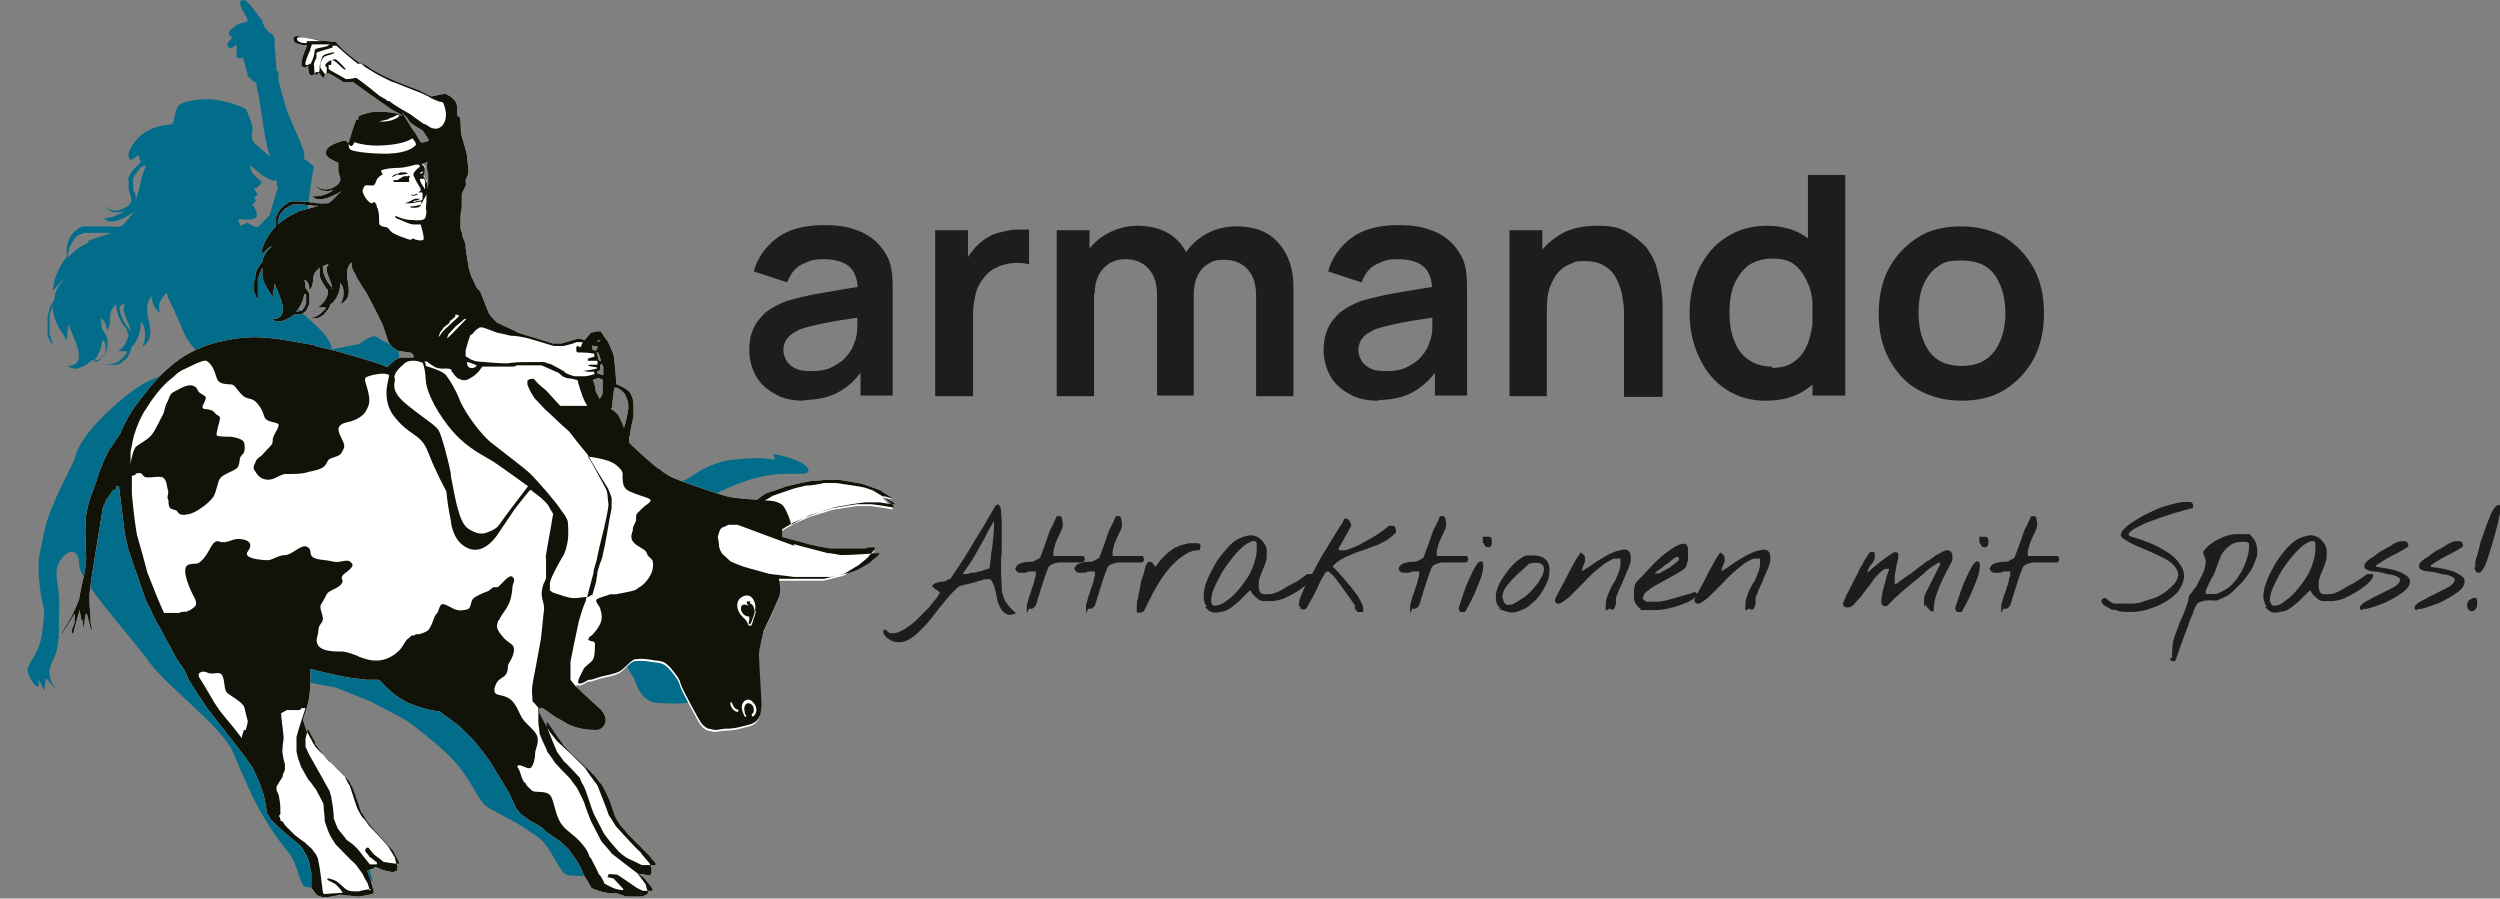
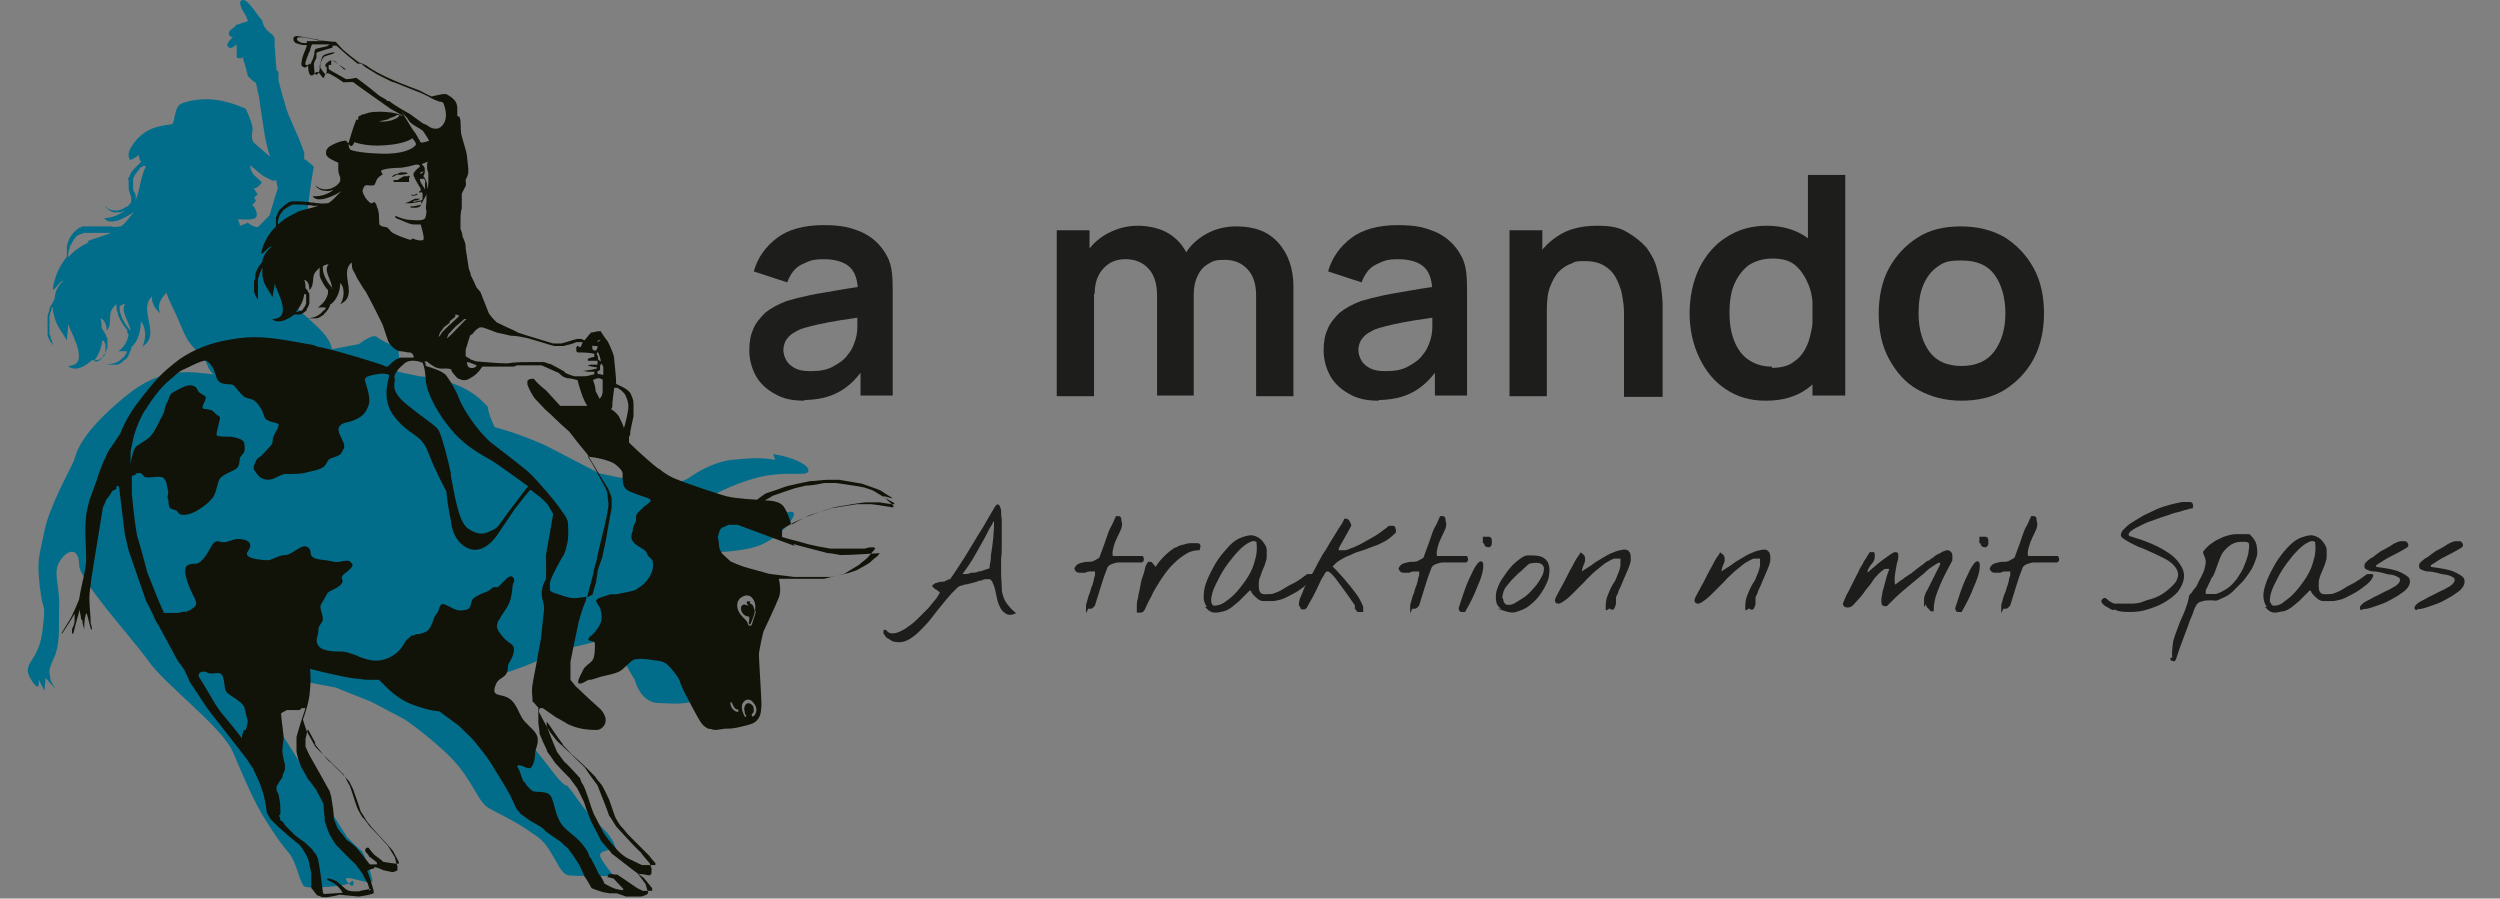
<svg xmlns="http://www.w3.org/2000/svg" id="Ebene_1" version="1.1" viewBox="0 0 388.7 139.7">
  <rect x="0" y="0" width="388.7" height="139.7" fill="#808080" stroke="none" />
  <defs>
    <style>
      .st0 {
        stroke: #1d1d1b;
        stroke-miterlimit: 10;
        stroke-width: .3px;
      }

      .st0, .st1 {
        fill: #1d1d1b;
      }

      .st2, .st3 {
        fill: #121308;
      }

      .st4 {
        isolation: isolate;
      }

      .st5 {
        fill: #fff;
      }

      .st6 {
        fill: #016d8a;
      }

      .st3 {
        fill-rule: evenodd;
      }
    </style>
  </defs>
  <g class="st4">
    <g id="a">
      <path class="st1" d="M125.1,62.3c-1.9,0-3.4-.3-4.7-1.1-1.3-.7-2.3-1.7-2.9-2.8s-1-2.5-1-3.9.2-2.4.6-3.3c.4-1,1.1-1.8,1.9-2.6.9-.7,2-1.3,3.3-1.8,1-.3,2.2-.6,3.6-.9s2.9-.5,4.5-.8,3.3-.5,5.1-.8l-2.1,1.2c0-1.8-.4-3.1-1.2-3.9-.8-.8-2.2-1.3-4.1-1.3s-2.3.3-3.4.8-1.8,1.5-2.3,2.8l-5.2-1.7c.6-2.2,1.9-3.9,3.6-5.2s4.2-2,7.2-2,4.3.4,6,1.1c1.7.8,3,2,3.9,3.7.5.9.7,1.8.8,2.8s.1,2,.1,3.1v15.8h-5v-5.6l.8.9c-1.2,1.9-2.5,3.2-4.1,4.1s-3.5,1.3-5.8,1.3h.4ZM126.2,57.7c1.3,0,2.4-.2,3.3-.7s1.7-1,2.2-1.7c.6-.7.9-1.3,1.1-1.9.3-.7.5-1.6.5-2.5v-2.3l1.8.5c-1.7.3-3.2.5-4.5.7-1.2.2-2.3.4-3.2.6s-1.7.4-2.4.6c-.7.2-1.2.5-1.7.8s-.8.7-1.1,1.1c-.2.4-.4.9-.4,1.5s.2,1.2.5,1.7.8.9,1.4,1.2c.6.3,1.4.4,2.3.4h.2Z" />
-       <path class="st1" d="M145.4,61.6v-25.8h5.1v6.3l-.6-.8c.3-.9.7-1.6,1.3-2.3.5-.7,1.2-1.3,1.9-1.8.6-.4,1.3-.8,2.1-1s1.6-.4,2.4-.5c.8,0,1.6,0,2.4,0v5.4c-.8-.2-1.6-.3-2.6-.2s-1.9.4-2.7.8c-.8.4-1.4,1-1.9,1.7s-.9,1.4-1.1,2.3-.4,1.8-.4,2.8v13.1h-5.9Z" />
      <path class="st1" d="M164.3,61.6v-25.8h5.1v8h.7v17.8h-5.8ZM179.9,61.6v-15.6c0-1.8-.4-3.2-1.3-4.2s-2.1-1.5-3.6-1.5-2.6.5-3.5,1.5-1.3,2.3-1.3,3.9l-2.6-1.7c0-1.7.4-3.2,1.2-4.5s1.9-2.4,3.4-3.2,3-1.2,4.7-1.2,3.5.4,4.8,1.2,2.3,1.9,2.9,3.3,1,3,1,4.8v17.1h-5.7,0ZM195.3,61.6v-15.6c0-1.8-.4-3.1-1.3-4.1-.9-1-2.1-1.5-3.6-1.5s-1.8.2-2.5.6c-.7.4-1.3,1-1.7,1.9-.4.8-.6,1.8-.6,2.9l-2.6-1.5c0-1.8.4-3.3,1.2-4.7s1.9-2.4,3.3-3.2c1.4-.8,3-1.2,4.7-1.2,2.9,0,5,.8,6.6,2.6,1.5,1.7,2.3,4,2.3,6.7v17.1h-5.8,0Z" />
      <path class="st1" d="M214.4,62.3c-1.9,0-3.4-.3-4.7-1.1-1.3-.7-2.3-1.7-2.9-2.8s-1-2.5-1-3.9.2-2.4.6-3.3c.4-1,1.1-1.8,1.9-2.6.9-.7,2-1.3,3.3-1.8,1-.3,2.2-.6,3.6-.9s2.9-.5,4.5-.8,3.3-.5,5.1-.8l-2.1,1.2c0-1.8-.4-3.1-1.2-3.9-.8-.8-2.2-1.3-4.1-1.3s-2.3.3-3.4.8-1.8,1.5-2.3,2.8l-5.2-1.7c.6-2.2,1.9-3.9,3.6-5.2s4.2-2,7.2-2,4.3.4,6,1.1c1.7.8,3,2,3.9,3.7.5.9.7,1.8.8,2.8s.1,2,.1,3.1v15.8h-5v-5.6l.8.9c-1.2,1.9-2.5,3.2-4.1,4.1s-3.5,1.3-5.8,1.3h.4ZM215.6,57.7c1.3,0,2.4-.2,3.3-.7s1.7-1,2.2-1.7c.6-.7.9-1.3,1.1-1.9.3-.7.5-1.6.5-2.5v-2.3l1.8.5c-1.7.3-3.2.5-4.5.7s-2.3.4-3.2.6c-.9.2-1.7.4-2.4.6-.7.2-1.2.5-1.7.8s-.8.7-1.1,1.1c-.2.4-.4.9-.4,1.5s.2,1.2.5,1.7.8.9,1.4,1.2c.6.3,1.4.4,2.3.4h.2Z" />
      <path class="st1" d="M234.7,61.6v-25.8h5.1v8h.7v17.8h-5.8ZM252.5,61.6v-12.4c0-.8,0-1.7-.2-2.7-.1-1-.4-1.9-.8-2.8s-1-1.7-1.8-2.2c-.8-.6-1.9-.9-3.2-.9s-1.5,0-2.2.4c-.7.2-1.4.7-1.9,1.2-.6.6-1,1.4-1.4,2.4s-.5,2.3-.5,3.9l-3.4-1.5c0-2.2.4-4.2,1.3-6s2.1-3.2,3.8-4.3c1.6-1.1,3.7-1.6,6.1-1.6s3.5.3,4.7,1,2.2,1.5,3,2.4c.7,1,1.3,2,1.6,3.2s.6,2.2.7,3.2.2,1.8.2,2.4v14.4h-6Z" />
      <path class="st1" d="M274.5,62.3c-2.4,0-4.4-.6-6.2-1.8s-3.1-2.8-4.1-4.9-1.5-4.4-1.5-6.9.5-4.9,1.5-7c1-2,2.4-3.7,4.2-4.8,1.8-1.2,3.9-1.8,6.3-1.8s4.5.6,6.2,1.8,2.9,2.8,3.8,4.8,1.3,4.4,1.3,7-.4,4.9-1.3,6.9c-.9,2.1-2.1,3.7-3.8,4.9s-3.8,1.8-6.3,1.8h-.1ZM275.4,57.2c1.5,0,2.8-.3,3.7-1.1,1-.7,1.6-1.7,2.1-3,.4-1.3.7-2.7.7-4.4s-.2-3.2-.7-4.4-1.1-2.2-2-3-2.1-1.1-3.6-1.1-2.8.4-3.8,1.1c-1,.8-1.7,1.8-2.2,3s-.7,2.7-.7,4.3.2,3,.7,4.3,1.2,2.3,2.2,3,2.2,1.1,3.7,1.1h0v.2ZM281.8,61.6v-18.1h-.7v-16.3h5.8v34.3h-5.1,0Z" />
      <path class="st1" d="M305,62.3c-2.6,0-4.8-.6-6.8-1.7s-3.4-2.8-4.5-4.8-1.6-4.4-1.6-7,.5-5.1,1.6-7.1,2.6-3.6,4.5-4.8,4.1-1.7,6.7-1.7,4.9.6,6.8,1.7c1.9,1.2,3.4,2.8,4.5,4.8s1.6,4.4,1.6,7-.5,5-1.6,7.1c-1.1,2-2.6,3.6-4.5,4.8s-4.2,1.7-6.8,1.7h0ZM305,56.9c2.3,0,4-.8,5.1-2.3s1.7-3.5,1.7-5.9-.6-4.5-1.7-6-2.8-2.2-5.1-2.2-2.8.3-3.8,1-1.7,1.7-2.2,2.9-.7,2.7-.7,4.3c0,2.5.6,4.5,1.7,6s2.8,2.2,5,2.2h0Z" />
      <path class="st0" d="M137.9,98.9s-.1,0-.2-.2c0,0-.2-.2-.2-.3v-.3q0-.1.2,0c.3.4.7.6,1.3.5.5,0,1.1-.3,1.8-.7.6-.4,1.3-.9,1.9-1.5.6-.6,1.2-1.2,1.8-1.8.5-.6.9-1.1,1.3-1.6.3-.5.5-.8.5-.9s0,0-.2-.2-.2-.2-.4-.3-.3-.2-.4-.3-.2-.2-.2-.2c0,0,.2-.2.4-.3.2,0,.5-.2.8-.2s.6,0,.9-.2.5-.2.6-.2c.8-1.1,1.4-2.1,2-3s1.1-1.8,1.6-2.6,1-1.7,1.6-2.6c.5-.9,1.1-1.9,1.8-3.1.2-.3.3-.4.4-.3s.2.3.3.7c0,.4,0,.9.1,1.5v4c0,.7,0,1.4-.1,2v2.4c0,.7.1,1.4.1,1.9s0,1,.2,1.5c.1.4.3.9.6,1.3s.7.9,1.3,1.4c-.5.2-.9.2-1.2,0s-.6-.4-.8-.8-.4-.8-.5-1.3-.2-.9-.3-1.4-.2-.8-.4-1.2c-.1-.3-.3-.6-.6-.7h-.6c-.1,0-.4,0-.7.2-.4,0-.7.2-1.1.3s-.8.2-1.2.3c-.4,0-.7.2-.8.2-.4,0-.7.3-1.1.7-.4.4-.8.8-1.2,1.3s-.9,1.1-1.4,1.7-.9,1.2-1.4,1.8c-.5.6-1,1.1-1.5,1.6s-1,.9-1.5,1.2-1,.5-1.5.5-1,0-1.5-.4h0l-.5-.3ZM149.6,89.4h.4c.3,0,.6,0,1-.2.4,0,.8,0,1.2-.2.4,0,.7-.2,1.1-.3s.6-.2.7-.3c0-.6.2-1.1.2-1.6s.1-1,.2-1.6.1-1.1.2-1.7c0-.5.1-1.1.1-1.5v-1.1c-.2,0-.4,0-.6.6-.3.4-.6,1-1,1.8s-.9,1.6-1.5,2.7-1.3,2.1-2.1,3.2v.3h.1Z" />
-       <path class="st0" d="M159.8,94.7v-.5c0-.2.1-.4.2-.8.1-.4.2-.8.4-1.2.1-.4.2-.8.4-1.2.1-.4.2-.7.2-.8,0-.2.1-.4.2-.7v-.8h-.8c-.3,0-.6,0-.9.2h-.9c-.3,0-.5-.2-.6-.5.2-.4.4-.6.8-.7s.7-.2,1.1-.2.8,0,1.1-.2.7-.3.9-.6c.1-.4.3-.8.5-1.4.2-.5.4-1.1.6-1.7.2-.6.4-1.2.7-1.7s.5-1.1.7-1.5c.2,0,.3,0,.4,0,.1,0,.2.2.2.4s0,.3.1.5v.3c0,.4-.2.8-.4,1.2-.2.4-.4.8-.6,1.3-.2.4-.3.9-.4,1.3s-.1.8,0,1.2h4.7c.1.2.1.3.1.3,0,.2,0,.3-.2.4-.2,0-.5,0-.9,0h-1.3c-.5,0-1,0-1.4,0s-.9.2-1.2.3c-.4.2-.6.4-.7.7-.4,1-.7,1.9-1,2.9s-.6,1.9-.9,2.9c0,0,0,0-.2.2,0,0-.2.2-.3.2h-.3s-.2,0-.2-.3h0v.3Z" />
      <path class="st0" d="M169,94.7v-.5c0-.2.1-.4.2-.8.1-.4.2-.8.4-1.2.1-.4.2-.8.4-1.2.1-.4.2-.7.2-.8,0-.2.1-.4.2-.7v-.8h-.8c-.3,0-.6,0-.9.2h-.9c-.3,0-.5-.2-.6-.5.2-.4.4-.6.8-.7s.7-.2,1.1-.2.8,0,1.1-.2.7-.3.9-.6c.1-.4.3-.8.5-1.4.2-.5.4-1.1.6-1.7.2-.6.4-1.2.7-1.7s.5-1.1.7-1.5c.2,0,.3,0,.4,0,.1,0,.2.2.2.4s0,.3.1.5v.3c0,.4-.2.8-.4,1.2-.2.4-.4.8-.6,1.3-.2.4-.3.9-.4,1.3s-.1.8,0,1.2h4.7c.1.2.1.3.1.3,0,.2,0,.3-.2.4-.2,0-.5,0-.9,0h-1.3c-.5,0-1,0-1.4,0s-.9.2-1.2.3c-.4.2-.6.4-.7.7-.4,1-.7,1.9-1,2.9s-.6,1.9-.9,2.9c0,0,0,0-.2.2,0,0-.2.2-.3.2h-.3s-.2,0-.2-.3h0v.3Z" />
      <path class="st0" d="M176.9,94.7v-.5c0-.3,0-.7.2-1.2,0-.5.2-1,.3-1.6s.2-1.2.4-1.7.3-1,.4-1.4.3-.7.4-.8h.3c.1,0,.2.2.3.3.1,0,.2.3.3.4s.2,0,.3,0c.4-.6.8-1.1,1.3-1.6s1-.9,1.6-1.3c0,0,.2,0,.5-.2s.6-.2.9-.3.7-.2,1-.2h.9c.3,0,.4,0,.5.2,0,0,0,.3-.1.6-.9,0-1.7.3-2.4.8-.8.5-1.4,1.1-2.1,1.8-.6.7-1.2,1.5-1.7,2.3s-1,1.6-1.3,2.3c-.4.7-.7,1.3-.9,1.8s-.4.7-.6.7,0,0-.2,0-.2,0-.3,0h0v-.3Z" />
      <path class="st0" d="M187.9,94.4c-.3-.3-.5-.7-.6-1.3,0-.6,0-1.2.2-1.9.2-.7.5-1.4.9-2.2.4-.8.8-1.5,1.3-2.2s1.1-1.3,1.6-1.9c.6-.6,1.2-1,1.8-1.2s1.2-.4,1.7-.3,1.1.4,1.5,1c.3.4.5.7.5,1.1v1.1c0,.4-.2.8-.3,1.2-.2.4-.3.8-.5,1.2-.1.4-.3.8-.4,1.2,0,.4-.1.8,0,1.3,0,.5.3.9.7,1s.9,0,1.5,0c.6-.2,1.2-.4,1.8-.8s1.2-.7,1.8-1,1.2-.8,1.9-1.3h.7c0,0,0,.3-.2.6-.2.3-.5.6-.9.9s-.9.7-1.4,1-1.1.6-1.7.9-1.2.4-1.8.5h-1.6c-.5,0-.9-.4-1.3-.8-.2-.2-.3-.3-.4-.5,0-.2-.2-.3-.4-.4l-.8.8c-.3.3-.6.6-1,1-.4.3-.7.6-1.1.9-.4.3-.8.5-1.2.6s-.8.2-1.3.2-.8-.2-1.2-.6h.2ZM188.2,93.7c.1.5.4.7.9.6s1-.2,1.6-.7c.6-.4,1.2-.9,1.8-1.6s1.2-1.5,1.7-2.3.9-1.8,1.1-2.7c.3-.9.3-1.9.2-2.8-.3-.3-.8-.3-1.3,0-.5.2-1.1.7-1.6,1.2-.6.6-1.1,1.2-1.7,2s-1.1,1.6-1.5,2.4-.8,1.5-1,2.2-.3,1.2-.2,1.7h0Z" />
      <path class="st0" d="M210.9,94.2c-.9-1.3-1.6-2.3-2.2-3.1-.6-.8-1-1.4-1.4-1.8s-.6-.6-.9-.6-.5.2-.7.7c-.3.4-.6,1-1,1.9s-.9,1.8-1.6,3c0,.2-.2.2-.3.3h-.3s-.2,0-.2-.2-.1-.2-.2-.3c0,0,0-.4.1-.8s.4-.9.6-1.5.6-1.2,1-1.9.8-1.4,1.2-2.2.8-1.5,1.3-2.2c.4-.7.8-1.4,1.2-2s.7-1.2,1-1.6.5-.8.6-1.1h.3c.1,0,.2.2.3.3,0,0,.1.2.2.4s0,.2,0,.3l-1.9,3.4v.5h1.1c.4,0,.9-.3,1.5-.5.5-.2,1.1-.5,1.6-.8s1.1-.6,1.6-.9.9-.6,1.3-.9.7-.5.9-.7c.2,0,.4,0,.5,0s.3,0,.3.2.1.2.1.4,0,.3-.2.4c-.4.4-.9.8-1.4,1.1-.6.3-1.1.6-1.8.8-.6.2-1.2.5-1.9.7s-1.2.4-1.8.7c-.6.2-1.1.5-1.6.8s-.9.7-1.2,1.1c.2.2.4.4.7.7.3.3.6.7,1,1.1s.7.9,1.1,1.3c.4.5.7.9,1,1.3s.5.8.7,1.2.3.6.3.8v.5h-.3s-.2,0-.3,0c0,0-.2,0-.2-.2,0,0-.1-.2-.2-.2h0v-.3Z" />
      <path class="st0" d="M219.4,94.7v-.5c0-.2.1-.4.2-.8.1-.4.2-.8.4-1.2.1-.4.2-.8.4-1.2.1-.4.2-.7.2-.8,0-.2.1-.4.2-.7v-.8h-.8c-.3,0-.6,0-.9.2h-.9c-.3,0-.5-.2-.6-.5.2-.4.4-.6.8-.7s.7-.2,1.1-.2.8,0,1.1-.2.7-.3.9-.6c.1-.4.3-.8.5-1.4.2-.5.4-1.1.6-1.7.2-.6.4-1.2.7-1.7s.5-1.1.7-1.5c.2,0,.3,0,.4,0,.1,0,.2.2.2.4s0,.3.1.5v.3c0,.4-.2.8-.4,1.2-.2.4-.4.8-.6,1.3-.2.4-.3.9-.4,1.3s-.1.8,0,1.2h4.7c.1.2.1.3.1.3,0,.2,0,.3-.2.4-.2,0-.5,0-.9,0h-1.3c-.5,0-1,0-1.4,0s-.9.2-1.2.3c-.4.2-.6.4-.7.7-.4,1-.7,1.9-1,2.9s-.6,1.9-.9,2.9c0,0,0,0-.2.2,0,0-.2.2-.3.2h-.3s-.2,0-.2-.3h0v.3Z" />
      <path class="st0" d="M226.9,94.7c.6-1.9,1.1-3.4,1.6-4.5s.9-1.9,1.2-2.3.5-.6.7-.4c.1.2.1.6,0,1.2s-.4,1.5-.9,2.6c-.4,1.1-1,2.3-1.8,3.7h-.4c-.2,0-.3,0-.3-.3h-.1ZM230.7,84.3v-.7c.3,0,.6,0,.8,0s.3.2.3.4v.5c0,.2-.1.3-.2.4s-.2,0-.4,0-.3-.3-.4-.6h0Z" />
      <path class="st0" d="M233.9,94.7c-.6-.2-1-.6-1.1-1.1s-.1-1,0-1.6c.2-.6.4-1.2.8-1.8s.8-1.2,1.3-1.8,1-1,1.4-1.3c.5-.4.9-.6,1.2-.6.9,0,1.6,0,2.1.2s.9.6,1,1c.2.4.2,1,.1,1.6,0,.6-.3,1.2-.6,1.8s-.7,1.2-1.1,1.7-1,1-1.5,1.4c-.6.4-1.2.6-1.8.8s-1.3,0-1.9-.2h.1ZM233.6,93.4c.1.5.4.7.7.8.4,0,.8,0,1.3-.3s1-.6,1.6-1c.5-.4,1-.9,1.5-1.5.5-.5.8-1.1,1.1-1.6.3-.5.4-1,.4-1.4s-.2-.7-.6-.9c-.4-.2-1-.2-1.9,0-.2.2-.5.4-.8.7-.3.3-.6.6-1,.9-.3.3-.7.7-1,1-.3.4-.6.7-.9,1.1s-.4.8-.5,1.2-.1.8,0,1.2h0Z" />
      <path class="st0" d="M249.8,94.7c0-.5,0-.9.1-1.4s.3-.9.5-1.4c.2-.4.4-.9.7-1.3s.4-.9.6-1.3.3-.9.4-1.3v-1.3c-.4,0-.8,0-1.2,0-.5.2-1,.5-1.5.8-.5.4-1,.8-1.6,1.3-.5.5-1.1,1-1.6,1.6l-1.5,1.5c-.5.5-.9.9-1.3,1.2s-.7.5-1,.6c-.3,0-.4,0-.5-.3,0,0,0-.2.2-.6.2-.3.4-.8.7-1.3.3-.5.6-1.1.9-1.7s.6-1.2.9-1.7.5-1,.8-1.4.4-.6.4-.6c.3.2.5.4.5.7s0,.5-.1.7-.2.5-.3.8-.1.5,0,.8c.2-.2.5-.4,1-.7s.9-.6,1.3-.9c.5-.3,1-.6,1.5-.9s1-.5,1.5-.7.9-.2,1.2-.3c.4,0,.6,0,.8.3.2.2.2.6.2,1.1s-.3,1.2-.7,2.1c0,0-.1.3-.3.7-.2.4-.3.8-.5,1.2-.2.4-.4.8-.5,1.2-.2.4-.3.6-.3.7v.8c0,.2,0,.3-.1.5s-.1.3-.2.4-.2,0-.3,0l-.2-.2h0l-.5.3Z" />
-       <path class="st0" d="M255.6,94.7c-.4,0-.8-.4-1-.7-.2-.3-.4-.6-.4-1v-1.1c0-.4.1-.8.2-1.1.4-.5.9-1,1.5-1.6.5-.6,1.1-1.2,1.7-1.8s1.2-1.1,1.9-1.6,1.3-.9,2-1.1h.5c.1,0,.2.3.3.5v1.7c0,.3-.1.5-.2.8,0,.2-.1.4-.2.5-.2.2-.5.4-1,.7-.5.3-1,.6-1.6.9s-1.2.7-1.8,1-1.1.7-1.5,1-.6.7-.7,1,.1.6.6.9h1.8c.7,0,1.4-.2,2.1-.4.7-.2,1.4-.4,2.1-.6s1.2-.3,1.6-.5l.3.2c-.3.4-.8.8-1.5,1.1-.7.3-1.5.6-2.3.8-.8.2-1.6.4-2.4.4s-1.4,0-1.9,0h-.1ZM260.7,86.4s-.1,0-.3.2c-.2,0-.5.3-.7.5-.3.2-.6.5-1,.7-.3.3-.6.5-.9.7s-.5.4-.7.6-.3.2-.2.2h.9c.4,0,.7-.3,1.1-.5s.8-.4,1.1-.7c.4-.2.6-.5.9-.7s.3-.5.3-.6c0-.2-.1-.3-.5-.4h0Z" />
      <path class="st0" d="M271.5,94.7c0-.5,0-.9.1-1.4s.3-.9.5-1.4c.2-.4.4-.9.7-1.3s.4-.9.6-1.3.3-.9.4-1.3v-1.3c-.4,0-.8,0-1.2,0-.5.2-1,.5-1.5.8-.5.4-1,.8-1.6,1.3-.5.5-1.1,1-1.6,1.6l-1.5,1.5c-.5.5-.9.9-1.3,1.2s-.7.5-1,.6c-.3,0-.4,0-.5-.3,0,0,0-.2.2-.6.2-.3.4-.8.7-1.3.3-.5.6-1.1.9-1.7s.6-1.2.9-1.7.5-1,.8-1.4.4-.6.4-.6c.3.2.5.4.5.7s0,.5-.1.7-.2.5-.3.8-.1.5,0,.8c.2-.2.5-.4,1-.7s.9-.6,1.3-.9c.5-.3,1-.6,1.5-.9s1-.5,1.5-.7.9-.2,1.2-.3c.4,0,.6,0,.8.3.2.2.2.6.2,1.1s-.3,1.2-.7,2.1c0,0-.1.3-.3.7-.2.4-.3.8-.5,1.2-.2.4-.4.8-.5,1.2-.2.4-.3.6-.3.7v.8c0,.2,0,.3-.1.5s-.1.3-.2.4-.2,0-.3,0l-.2-.2h0l-.5.3Z" />
      <path class="st0" d="M299.3,93.8v-.7c0-.2.1-.5.2-.7,0-.2.2-.4.3-.6,0,0,.2-.4.4-.8s.4-.8.6-1.2c.2-.4.4-.8.6-1.2.2-.4.3-.6.4-.8v-.5c-.1,0-.4,0-.9.3-.4.3-1,.6-1.5,1.1s-1.2,1-1.9,1.6-1.3,1.1-1.9,1.6-1.1,1-1.5,1.4-.7.7-.8.8c-.3,0-.5,0-.6-.2,0-.2-.1-.6,0-1s.1-.9.3-1.4c.1-.5.3-1,.4-1.5s.3-.9.4-1.2.1-.5.1-.5c-.3,0-.6,0-.9,0-.3.2-.6.4-1,.8-.3.3-.7.7-1,1.2s-.7.9-1,1.3-.6.9-1,1.3-.6.7-.9,1-.5.4-.8.4-.4,0-.6-.3h0v-.2c0,0,.2-.4.3-.7s.3-.7.5-1c.2-.4.4-.8.6-1.2s.4-.8.6-1.2c.2-.4.4-.7.5-1s.3-.5.4-.7c0,0,.2-.3.3-.6.1-.2.3-.4.4-.6s.3-.5.5-.8h.5c.1.3,0,.6,0,.9-.1.3-.3.6-.5.8s-.3.5-.5.8c-.1.3-.1.6,0,.8,1.2-1.1,2.2-1.9,2.9-2.4s1.1-.8,1.4-.9c.3,0,.4,0,.4.3s0,.7-.2,1.2c-.1.5-.2,1-.3,1.7s-.1,1.2,0,1.8h.3s.2-.2.4-.3c.2-.2.4-.3.7-.5.2-.2.5-.4.7-.5.2-.2.4-.3.4-.3.2,0,.4-.3.7-.5s.6-.5.9-.7.6-.4.8-.6.4-.3.5-.3c0,0,.2,0,.4-.3.2,0,.4-.3.6-.4.2-.2.5-.3.7-.4s.4-.2.5-.3c.2,0,.4-.2.6-.2s.3,0,.5.2.2.3.2.5v.7c-.3.6-.7,1.3-1,1.9s-.6,1.2-.9,1.9-.5,1.3-.7,1.9c-.2.7-.3,1.4-.3,2.1h-.2s-.1,0-.2-.2c0,0-.2-.2-.3-.3-.2-.2-.2-.4-.3-.6h-.2Z" />
      <path class="st0" d="M304.1,94.7c.6-1.9,1.1-3.4,1.6-4.5s.9-1.9,1.2-2.3.5-.6.7-.4c.1.2.1.6,0,1.2s-.4,1.5-.9,2.6c-.4,1.1-1,2.3-1.8,3.7h-.4c-.2,0-.3,0-.3-.3h-.1ZM307.9,84.3v-.7c.3,0,.6,0,.8,0s.3.2.3.4v.5c0,.2-.1.3-.2.4s-.2,0-.4,0-.3-.3-.4-.6h0Z" />
      <path class="st0" d="M311.3,94.7v-.5c0-.2.1-.4.2-.8s.2-.8.4-1.2.2-.8.4-1.2c.1-.4.2-.7.2-.8,0-.2.1-.4.2-.7v-.8h-.8c-.3,0-.6,0-.9.2h-.9c-.3,0-.5-.2-.6-.5.2-.4.4-.6.8-.7s.7-.2,1.1-.2.8,0,1.1-.2.7-.3.9-.6c.1-.4.3-.8.5-1.4.2-.5.4-1.1.6-1.7s.4-1.2.7-1.7.5-1.1.7-1.5c.2,0,.3,0,.4,0,.1,0,.2.2.2.4s0,.3.1.5v.3c0,.4-.2.8-.4,1.2-.2.4-.4.8-.6,1.3s-.3.9-.4,1.3-.1.8,0,1.2h4.7c.1.2.1.3.1.3,0,.2,0,.3-.2.4-.2,0-.5,0-.9,0h-1.3c-.5,0-1,0-1.4,0s-.9.2-1.2.3c-.4.2-.6.4-.7.7-.4,1-.7,1.9-1,2.9s-.6,1.9-.9,2.9c0,0,0,0-.2.2,0,0-.2.2-.3.2h-.3s-.2,0-.2-.3h0v.3Z" />
      <path class="st0" d="M328.6,94.7s-.2,0-.5-.2-.5-.3-.7-.4c-.2-.2-.4-.3-.5-.5s0-.3.3-.5c.2,0,.4.3.7.5s.5.3.8.4h2.3c.7,0,1.5,0,2.2-.3s1.4-.4,2.1-.7c.7-.3,1.3-.7,1.9-1.2.7-.6,1.2-1.1,1.4-1.6.2-.5.3-.9.1-1.4-.1-.4-.4-.8-.8-1.2-.4-.4-.9-.7-1.5-1s-1.2-.6-1.9-.9c-.7-.3-1.3-.6-1.9-.8-.6-.3-1.1-.5-1.6-.8s-.9-.5-1.1-.8c0-.2,0-.5.4-.9.3-.3.7-.7,1.2-1s1.1-.7,1.8-1.1c.7-.3,1.4-.7,2.1-1s1.4-.5,2.1-.7,1.3-.3,1.8-.4c.5,0,.9,0,1.2,0,.3,0,.4.4.3.7-.1,0-.4,0-.8.2-.4,0-.9.3-1.5.4s-1.2.4-1.9.6c-.7.2-1.4.5-2,.7-.7.2-1.3.5-1.9.8s-1,.5-1.4.8c-.3.2-.5.5-.5.7s.1.4.6.5c2.1.6,3.7,1.3,4.9,2,1.2.7,2,1.4,2.5,2.2.5.7.7,1.4.6,2.1s-.4,1.3-.9,2c-.5.6-1.2,1.1-2,1.6s-1.7.8-2.6,1.1c-.9.3-1.8.4-2.7.4s-1.7,0-2.4-.4h-.2Z" />
      <path class="st0" d="M337.9,102.4c-.1-.8,0-1.6.1-2.4s.5-1.6.8-2.5.7-1.6,1-2.4.6-1.6.7-2.4c0,0,0,0,.2-.3.1,0,.3-.3.4-.5s.3-.3.4-.5.2-.2.2-.3c.2-.5.5-1,.7-1.4s.4-.8.5-1.2c.1-.4.2-.8.2-1.2s-.2-.8-.4-1.3h0v-.2c.4-.5.9-1,1.4-1.3.5-.4,1.1-.6,1.7-.9.6-.2,1.2-.4,1.9-.4h2c.5.5.9,1,1,1.6s.2,1.2,0,1.8-.4,1.2-.8,1.9c-.4.6-.8,1.2-1.3,1.8l-1.5,1.5c-.5.5-1,.8-1.5,1-.4.2-.7.3-.9.4s-.4,0-.6,0h-.7c-.3,0-.7,0-1.2.2-.2,0-.5.2-.6.3-.2.2-.3.4-.4.6s-.2.4-.3.7-.1.4-.2.6c-.3.6-.5,1.2-.7,1.8-.2.5-.4,1.1-.6,1.6s-.4,1.1-.6,1.6c-.2.6-.4,1.2-.6,1.8,0,0,0,0-.1.2s-.1,0-.2,0h-.2c-.1,0-.1,0-.1-.2h.3ZM342.7,92.5c.7,0,1.3,0,1.9,0,.6-.2,1.2-.5,1.8-.9s1-.9,1.5-1.5c.4-.6.8-1.2,1.1-1.9.3-.7.5-1.3.7-2,.1-.7.2-1.3.1-1.8-.2-.2-.4-.3-.7-.3h-.7c-.8,0-1.4.3-1.8.6-.4.3-.8.7-1.1,1.1-.3.4-.5,1-.7,1.5s-.4,1.2-.7,1.9c0,0-.1.3-.3.5s-.2.5-.4.8-.2.6-.4.8c-.1.3-.2.4-.2.5v.7h0Z" />
      <path class="st0" d="M352.7,94.4c-.3-.3-.5-.7-.6-1.3s0-1.2.2-1.9c.2-.7.5-1.4.9-2.2.4-.8.8-1.5,1.3-2.2s1-1.3,1.6-1.9,1.2-1,1.8-1.2,1.2-.4,1.7-.3,1.1.4,1.5,1c.3.4.5.7.5,1.1v1.1c0,.4-.2.8-.3,1.2-.2.4-.3.8-.5,1.2s-.3.8-.4,1.2c0,.4-.1.8,0,1.3,0,.5.3.9.7,1s.9,0,1.5,0c.6-.2,1.2-.4,1.8-.8s1.2-.7,1.8-1c.5-.3,1.2-.8,1.9-1.3h.7c.1,0,0,.3-.2.6-.2.3-.5.6-.9.9s-.9.7-1.4,1-1.1.6-1.7.9-1.2.4-1.8.5h-1.6c-.5,0-.9-.4-1.3-.8-.2-.2-.3-.3-.4-.5,0-.2-.2-.3-.4-.4-.2.2-.5.5-.8.8s-.6.6-1,1c-.4.3-.7.6-1.1.9s-.8.5-1.2.6c-.4,0-.8.2-1.3.2s-.8-.2-1.2-.6h.2ZM352.9,93.7c.1.5.4.7.9.6.4,0,1-.2,1.5-.7.6-.4,1.2-.9,1.8-1.6.6-.7,1.2-1.5,1.7-2.3s.9-1.8,1.1-2.7c.3-.9.3-1.9.2-2.8-.3-.3-.8-.3-1.3,0-.5.2-1.1.7-1.6,1.2-.6.6-1.1,1.2-1.7,2s-1.1,1.6-1.5,2.4-.8,1.5-1,2.2-.3,1.2-.2,1.7h.1Z" />
      <path class="st0" d="M367.2,94.7c-.2,0-.2-.3,0-.5s.4-.4.8-.6.8-.4,1.3-.7c.5-.2,1-.5,1.4-.7s.9-.4,1.2-.6c.3-.2.6-.3.7-.4.5-.4.7-.7.7-1s-.1-.5-.4-.6c-.3-.2-.6-.3-1.1-.4-.5,0-1-.2-1.4-.3s-1-.2-1.4-.2-.8-.2-1-.3c-.2,0-.3-.3-.2-.6,0-.2.4-.5.9-.9.2,0,.5-.3.9-.6.4-.3.8-.6,1.3-.8.5-.3.9-.5,1.3-.8.4-.2.8-.4,1.1-.4h.5c.2,0,.3,0,.4.2s.1.2.1.3-.1.2-.3.3c-.8.5-1.6.9-2.4,1.3s-1.5.9-2.3,1.4v.3c0,.1.1.2.2.2,1.5.2,2.7.4,3.4.7s1.2.6,1.5.9c.2.3.2.7,0,1.1s-.6.8-1.1,1.1c-.5.4-1.1.7-1.8,1.1s-1.3.6-1.9.8c-.6.2-1.1.4-1.6.5s-.7,0-.8,0h0v.2Z" />
      <path class="st0" d="M375.7,94.7c-.2,0-.2-.3,0-.5s.4-.4.8-.6.8-.4,1.3-.7c.5-.2,1-.5,1.4-.7s.9-.4,1.2-.6c.3-.2.6-.3.7-.4.5-.4.7-.7.7-1s-.1-.5-.4-.6c-.3-.2-.6-.3-1.1-.4-.5,0-1-.2-1.4-.3s-1-.2-1.4-.2-.8-.2-1-.3c-.2,0-.3-.3-.2-.6,0-.2.4-.5.9-.9.2,0,.5-.3.9-.6.4-.3.8-.6,1.3-.8.5-.3.9-.5,1.3-.8.4-.2.8-.4,1.1-.4h.5c.2,0,.3,0,.4.2s.1.2.1.3-.1.2-.3.3c-.8.5-1.6.9-2.4,1.3s-1.5.9-2.3,1.4v.3c0,.1.1.2.2.2,1.5.2,2.7.4,3.4.7s1.2.6,1.5.9c.2.3.2.7,0,1.1s-.6.8-1.1,1.1c-.5.4-1.1.7-1.8,1.1s-1.3.6-1.9.8c-.6.2-1.1.4-1.6.5s-.7,0-.8,0h0v.2Z" />
-       <path class="st0" d="M383.8,94.4c-.1-.2-.1-.4,0-.6,0-.2.2-.4.4-.5.2,0,.3-.2.5-.2s.3,0,.3.3v.7c0,.2-.1.4-.3.6s-.3.2-.4.2c-.2,0-.4-.2-.5-.4h0ZM385,88.3v-.6c0-.3.1-.8.3-1.3.1-.5.3-1,.4-1.6s.4-1.2.6-1.8c.2-.6.4-1.2.6-1.7s.4-1,.6-1.5c.2-.4.4-.7.6-.9s.4-.3.5-.2v.7c0,.4-.2.9-.3,1.5s-.3,1.2-.5,2-.4,1.4-.6,2.1-.4,1.3-.6,1.9-.4,1.1-.6,1.4c-.2.4-.4.6-.6.6s-.3,0-.5-.5h.1Z" />
      <path class="st6" d="M120.7,71.5c-2.8-.4-3.6-.3-7,0-2.9.4-5.1,1.8-6.6,2.8-1.4,1-5.2,1.1-5.2,1.1l-8.7-1.8-8.3-4.3s-3.6-1.7-8-2.9c-1.8-3.9-.3-2.5-1.8-3.9-3.6-3.7-9.9-4-9.9-4l-3.3-.7-.6-.7.9-.8s-.3-1.3-.2-1.8c0-.5-2.8-1.5-3.4-2.1s-2.8,1.1-2.8,1.1l-4.2.8c-.3-2.8-5.3-5.6-6.5-7.7,0-.3,1.3-3.6,2.5-7.7l1.6-1.2-1.5-3.5c.3-4.1,1.1-8.3,1.1-8.3l-1.3-1.1h-.2c0,.1,0,0,0,0,0-.4,0-.8,0-1.1h0l-.2-.5c-.2-.5-.4-1.1-.6-1.6-.8-1.8-1.2-2.7-1.4-3.2-.2-.4-.3-.7-.4-1-.2-.4-.3-.9-.4-1.3s-.3-.9-.4-1.3l-.6-2.3v-1.1h0c0-.3-.2-.4-.3-.5-.2-2-.2-3.1-.3-3.7v-1.2c-.2-.7-.6-.7-1.2-1.3-.4-.4-.6-1-.7-1.3h0v-.2c-.6-.5-2.1-3.2-3-3.2s-.2,1.3-.2,1.4l.7,1.2c0,0,.2.6.3.7h-.2c0,0-.3.2-.4.2-.3,0-.7.2-.9.3h-.3c-.2.2-.3.4-.5.5-.2.2-.8.5-.7,1s.4.4.6.4h0c-.2.4-1.1,1-.8,1.5.4.6,1,0,1.4-.3v1.2s0,.6,0,.8c.2.2.6.2.8.1,0,0,0,0,.2-.1v.3c.2.5.4,1.3.7,2.4h0v.2c.6.6.7.7,1.3,1.1.2,1.1.3,1.3.5,2.3l.2,1.5c.2,1.4.4,2.6.6,3.9.3,2,.9,3.8.9,3.8h0c-1-1-2.6-2.1-2.7-2.5,0,0-.3-.4,0-1.9-.2-1.3-1.1-3.1-1.1-3.1-1.1-.5-2.3-.9-3.2-1.1-1.9-.5-4-.5-5.9,0-1.6.4-1.6.9-2,2.5,0,.4-.2.7-.3,1-1.6.2-3.4.5-4.7,1.6-.8.6-2.9,2.9-1.8,4,.4-.2.9-.5,1.3-.8,0,.6.2,1,.5,1.1h-.3c0,.2-.2.3-.3.4s-.2.2-.3.3l-.3.3c-.2.2-.3.4-.5.6l-.2.4c0,.1,0,.2-.2.4s0,.3,0,.4h0v.2h0v1c0,.5.3,1,.4,1.5v.6c0,.2-.2.4-.3.5l-.2.2s-.2.2-.3.2c-.2,0-.4.3-.6.3-.4.2-.9.3-1.3.2-.2,0-.5,0-.7-.2-.2,0-.4-.3-.6-.5,0,.2.3.4.5.6.2.2.4.3.7.4.2,0,.5,0,.8,0s.5,0,.8-.2c0,0,.3,0,.4-.2-1,.8-2.2,1.3-3.4,1.3,1,1.5,4-.5,4.7-1-.8.8-1.2,1.7-2.1,2.3-.5,0-1,.2-1.5,0-.3,0-.6,0-.8,0-.3,0-.6,0-.9,0-.6,0-1.2,0-1.8,0h-.9c0,0-.3,0-.4.2-.2,0-.3,0-.4.2-.5.3-.9.8-1.2,1.3s-.4,1-.5,1.4v1.6c-1.2,1.5-2,3.3-2.2,5.2.7-.4,1-1.3,1.7-1.5-.8.7-1.3,1.6-1.4,2.7,0,0,0,0,0,.2,0,0-.2.3-.3.5,0,.2-.2.3-.3.5,0,.2-.2.3-.2.5,0,.3-.2.7-.3,1.1v2.6c0,.2,0,.3,0,.4,0,.3.2.5.3.7,0,.2.2.4.3.5l.3.4s0-.2-.2-.5c0-.2,0-.3-.2-.5,0-.2,0-.5-.2-.7v-1.8c0-.3,0-.7,0-1,0-.3.2-.7.3-1,0-.2,0-.3.2-.5v-.2c0,.5,0,1,.2,1.5.3,1.6,1.3,2.7,2,3.9,0-.8.2-1.7.2-2.5.5,1.5,3.5,6.4,0,6.5,1.1,1,2.7,0,3.7-.9h.5c.2,0,.6,0,.9-.3,0,0,.3-.2.4-.3l.2-.2c.1-.1,0,0,0-.2.2-.3.3-.6.4-1v-1.2c0-.2,0-.3-.2-.5,0-.2,0-.3-.2-.5-.2-.3-.3-.5-.5-.8,0-.5,0-1-.2-1.5.7.2,1,1.1,1,1.9.8-.8.3-2.2.7-3.1.2-.4.5-.8.8-1h0c0,.5,0,.9.2,1.3,0,.4.3.9.5,1.3.2.4.5.8.8,1.2l.2.3h0v.3s0,.2.2.3c-.2,1.1-.7,2-1.6,2.6.5,0,.9,0,1.3,0v.2s0,.2-.2.3c0,0,0,.2-.2.3,0,0,0,.2-.2.2l-.2.2c-.3.3-.6.5-.9.6-.7.2-1.3.3-1.7.3h-.7,1.5c.3,0,.7,0,1,0,.4,0,.8-.3,1.1-.6,0,0,.2-.2.3-.2l.2-.2s.2-.2.2-.3c0,0,.2-.3.2-.4,0-.2.2-.4.3-.7v-.3c1.1-.9,1.5-2.7,1.5-4,.9.9.8,3,.2,3.9,3.1-1.8-.7-5.6,1.5-7.8,0,1.1.5,1.9,1.3,2.6-.5-1.1,0-2.2,1-3.2.3,1.2,1.2,2.7,1.6,3.7.7,1.5,1.2,3.2,2.3,4.5.9,1.1,2,1.8,2.5,3.2.2.6.5.9.9,1.3-3.9-.4-8-1.3-13.8,3.5-6.9,5.7-7.5,8.6-7.9,9.9-.5,1.3-3.8,7-4.6,11s-1.2,4.3-.7,8.7,1,1.8.4,6.8-3.4,4.9-1.8,7.5c1.6,2.6,1.2,0,1.2,0l.9,1.8.2-2,1.6,1.8s-1-1.4-.9-1.9-.6-.5.5-2.8.8-4.4.9-8.1-1.1-5.4.2-7.3,2.9-1.8,2.9.7,8.1,11.2,10.8,15,11.4,10.2,13.1,14.1c1.7,3.9,3.1,7.4,4.9,10.3,1.8,2.9,2.4,3.7,3.8,5.4s1.7,5.1,2.6,5.3,6.6,0,7.1-.8.7,1.7-.6,0c-1.3-1.7,4.2,1,3.9-.3-.3-1.3-1.2-4-1.7-4.5-.5-.4-2.2-2.1-2.2-2.1l-12.6-19.9,2.4-5,8.4,1.6,5.5,2.2,5.3,2.8s5.9,4.1,8.6,7.6c2.6,3.5,2.9,5.3,4.5,6.2s3.8,1.9,5.7,3.2c1.9,1.3,2.5,1.5,3.7,3.4s1.8,3.6,2.9,3.8c1.1.1,3.5.1,3.5.1h3.6c0,.1-2.1-2.4-2.2-3.2s2.4-1,2.4-1c0,0,0-1.5-2.5-3.7s-4.7-6.3-5.2-6.2-2.9-3.2-2.9-3.2l-8.4-10.5s0-3.5.7-3.5,6.1-1.9,7.1-2.7,0-.9,4-1.5,6.9-2.3,7.2-.8,3,5.8,3,5.8c0,0,.8,3.5,3.6,3.6s7.5.7,7.1-3c-.4-4.4,1-9.8,1.3-14.5,0-1.8-.5-5.1-.5-5.1v-.8c-.1,0,5.1,0,7.9-1.1,2.9-1.2,4.9-3.5,5.3-4.6.6-1.7-3.7.6-6.9.8-3.2.2-5.2.2-5.2.2l-1.3-1.5v-2.2s3.5-2.2,8-3.3c4.5-1.1,7.6,0,7.7-1s-2.7-2.2-5.5-2.6h0l.4,1ZM16.2,53c0,0,0,.3.2.5v.9c0,.3,0,.6-.3.8,0,0-.2.3-.2.4s-.2.2-.3.3c-.2.2-.4.3-.6.3h-.3s0,0,0-.2c.7-.9,1.1-2,1.2-3.2,0,0,0,.2,0,.2h0ZM13.8,37.7c-1.2.5-2.3,1.3-3.2,2.3h0c0-.5,0-.9.2-1.3,0-.4.3-.8.6-1.3,0,0,0-.2.2-.3,0,0,.2-.2.2-.3,0,0,.2-.2.3-.2,0,0,.2,0,.3-.2h.2c0,0,.2,0,.4-.2h2.5c.3,0,.6,0,.9,0,.3,0,.6,0,.9,0h0c-1.2.5-2.5.8-3.7,1.3h0ZM20.4,51.5l-.2-.2c-.3-.4-.6-.7-.8-1.1-.5-.8-.8-1.6-.8-2.3v-.3c.3-.2.6-.3.9-.4-.9,1.1.7,3,.8,4.2v.2h0ZM21.1,31.2v-.5c0-.3,0-.5-.2-.8s-.2-.5-.2-.7v-.3h0v-.2h0v-.3h0v-.4c0-.1,0-.2,0-.3l.2-.3c0-.2.2-.4.4-.6,0-.1,0-.2.2-.3s.2-.2.2-.3.2-.2.3-.2l.3-.2h.4c-.9,1.8-.9,3.8-1.7,5.5h0ZM41.9,33.5l-1.8,1.8c-.6,0-1.1-.3-1.6-.7-.3.2-.8.4-1.2.5,0-.3-.2-.7-.3-1h.2c.6,0,2.2.2,2.6-.3s-.2-1.6-.6-2c.3-.1.4-.4.6-.6,0,0-.2-.3-.3-.5.2,0,.3-.4.6-.4-.2-.3-.4-.7-.7-1,.6.1,1.3-.9,1.3-.9-.2-.4-1-.9-1.3-1.3s-.5-.9-.5-1.4c.2.1.3.3.5.4,1.2,1,1.1,1.1,2.8,1.9,0,0,.3.2.8,0,0,.4,0,.6.2,1.2l-1.3,4.3h0Z" />
-       <path class="st5" d="M138.7,77.4c-.6-.4-1.2-.7-1.7-1.1-.9-.4-1.9-.7-3-1.1-1.2-.2-2.3-.4-3.5-.6h-1.7c-1,0-1.9.2-2.8.2-1.1.2-2.4.5-3.7.8-1.1.4-2.2.8-3.2,1.1-.5.3-1,.7-1.4,1h0s-3.5-.2-4.5-.5h-.1c-1.1-.3-5.5-1.7-8.2-2.8-.7-.3-1.6-.8-2.4-1.5h-.1c-2.3-1.8-4.6-4.1-4.6-4.1v-.9c.2-.2.2-.4.2-.8h0s.4-2,.5-2.4h0v-1.5h0c0-.8,0-1-.4-1.9-.3-.8-1.9-1.4-2.3-1.6,0-1.3-.2-2.5-.3-3.8,0-.5-.2-1-.4-1.5-.2-.5-.4-.9-.6-1.3-.4-.5-.8-1.1-1.1-1.6,0,0-.2,0-.3,0-.4,0-.8.2-1.2.2-.3.3-.6.7-1,1.2-.2,0-.4-.2-.5-.2h-.7c-.8.2-1.6.5-2.4.7h-1.3c-1.9-.6-3.7-1.1-5.5-1.7-.4-.3-1.1-.5-3.3-1.6-.4-.4-.8-.8-1.2-1.4-.4-1.1-.9-2.2-1.3-3.3-.2-.2-.4-.5-.6-.7-.3-.7-.6-1.3-.9-1.9,0-.3-.2-.7-.3-1,0,0-.3-2-.5-3.2v-.3h0c0-.5-.3-1.1-.5-1.6,0-.5-.2-.8-.3-1.1v-1.6h0s0-1.1.2-1.6v-2.1h0c0-.4.3-.7.4-1h0c.4-.6.2-.8.2-1.2h0c0-.4.3-.5.4-1.2s-.2-2.3-.2-2.7-.8-2.9-.9-3.4,0-2-.2-2.4c0-.4-.3-.2-.4-.4,0-.2,0-.7,0-1.2s-.2-1-.5-1.3-.9-.8-1.4-.9c-.5,0-2.1.4-2.1.4-.7-.3-1.2-.6-1.8-.9-1.8-.7-6.3-2.3-8.3-3.9-.4-.2-.8-.4-1.2-.5-.8-.6-1.7-1.3-2.5-2-.4-.4-.7-.8-1.1-1.2-.8,0-1.7-.2-2.5-.2-.2-.2-.8-.2-1.2-.3s-1.5-.3-2.3-.4c-.9,0-.6.9-.2,1.1.5.2.6.2,1.1.3.2,0,.6,0,.6,0,0,0,0,.2-.2.7-.2.4-.2.5-.4,1-.2.7-.3,1.3-.2,1.5,0,.1.4.3.5.3.2,0,.3-.2.5-.3,0,0,0,1.3.4,1.5.2.1.3,0,.5-.1,0,0,0-.1.4-.4h.3c.2.3.5.6.7.9,0,0,.2,0,.2-.1,0-.2.2-.4.3-.6h.4c.8.4,1.6.9,2.3,1.4.8,0,1.3-.1,1.6,0,0,.1,2.6,1.9,5.7,4.1.7.4,1.3.7,1.9,1.1h-.2s-.2-.3-1.5-.5c0,0-1.4-.2-2.6-.1-.9,0-1.4.3-1.9.4-.2,0-.3.1-.4.2h0c-.2,0-.2.1-.3.2h0v.4h-.3c-.3.7-.7,1.9-1.2,3.6h-.2c0-.1,0-.2-.2-.3,0,0,0-.1-.3,0-.4,0-1.2.3-1.8.6-.6.3-1.1.7-1,1.4,0,.6,1.2,1.1,1.9,1.4h0v1.1c0,.5.2.9.3,1.2v.5c0,.2-.2.3-.3.5,0,0-.2.1-.2.2,0,0-.2.1-.3.2-.2.1-.4.2-.6.3-.4.1-.8.2-1.3.1-.2,0-.4-.1-.6-.2s-.4-.2-.5-.4c0,.2.2.4.4.5.2.1.4.3.6.3s.5.1.7.1.5,0,.7-.1c0,0,.3,0,.4-.1-.9.7-2.1,1.1-3.3,1,.8,1.3,3.8-.3,4.5-.8-.8.7-1.2,1.4-2.1,1.9-.5,0-1,.1-1.4,0-.2,0-.5,0-.8-.1-.3,0-.5,0-.8-.1-.6,0-1.1-.1-1.7-.1h-.8c0,0-.3,0-.4.1-.2,0-.2.1-.4.2-.5.3-.9.7-1.2,1-.3.4-.4.8-.6,1.2,0,.2,0,.4,0,.6v.8c-1.2,1.2-2.1,2.8-2.3,4.3.7-.3,1-1.1,1.7-1.2-.8.6-1.3,1.4-1.5,2.2,0,0,0,0,0,.2,0,0-.2.2-.3.4,0,0-.2.3-.3.4,0,0-.2.3-.2.4-.2.3-.3.6-.3.9s0,.6-.2.9v1.6c0,.2.2.4.2.6s.2.3.2.4c.2.2.2.4.2.4,0,0,0-.2,0-.4,0,0,0-.3,0-.5,0-.2,0-.4,0-.6v-1.5c0-.3,0-.5.2-.8,0-.3.2-.6.3-.8,0,0,0-.3.2-.4h0v1.2c.2,1.4,1,2.3,1.6,3.3,0-.7.3-1.4.3-2.1.4,1.3,2.9,5.5-.4,5.5,1,.9,2.5,0,3.5-.7h.5c.3,0,.6,0,.8-.2,0,0,.3-.2.4-.3,0,0,0,0,.2-.2,0,0,0,0,0-.2.2-.2.3-.5.4-.8v-1c0-.2,0-.3,0-.4,0,0,0-.3-.2-.4,0-.2-.2-.4-.4-.6,0-.4,0-.9-.2-1.3.7.2.8,1,.8,1.6.8-.7.4-1.8.8-2.6.2-.3.5-.6.8-.9h0v1.1c0,.4.2.7.4,1.1.2.4.4.7.7,1.1l.2.2h0v.2s0,.2,0,.3c-.2.9-.8,1.7-1.6,2.2.4,0,.8,0,1.2,0,0,0,0,0,0,.2,0,0,0,.2-.2.2,0,0,0,0-.2.2,0,0,0,0-.2.2,0,0,0,0-.2.2-.3.2-.6.4-.9.5-.6.2-1.2.2-1.6.2h-.6,2.4c.4,0,.7-.2,1.1-.5,0,0,.2,0,.2-.2s.2,0,.2-.2l.2-.2s0-.2.2-.2c0-.2.2-.4.3-.6,0,0,0-.2,0-.2,1.1-.7,1.6-2.2,1.6-3.4.8.8.6,2.5,0,3.3,3-1.4-.3-4.8,1.8-6.5,0,.5,0,1,.3,1.4.3.5.5,1.1.8,1.5.4.6.7,1.2,1.1,1.7,1.5,2.8,1.9,3.7,2.6,5.1,0,0,.6,1.8.8,2.4.2.7,1.2,1.6,1.8,1.7.6,0,1.1.2,1.4.2s.4,0,.6.2c0,0,0,0,.2.3v.3h-2c-.8.2-1.4.8-1.8,1.2l-.2.2c-.2,0-.5,0-.7-.2-1.8-.6-5.8-1.9-9.7-2.8-.4,0-.8-.2-1.3-.4-.3,0-1.2-.2-2.4-.4h0c-5.9-1.1-7.9-.9-11.5-.2-3,.6-5.8,2-7.5,3.4s-2.6,2-6,6.5c-1.5,2-2.5,4.4-2.5,4.5-.6.9-1.1,1.7-1.7,2.5-.4.7-.7,1.4-1,2.1-.3.8-.5,1.3-.7,1.8,0,.2-.2.4-.2.7h0c-.3.8-.6,1.6-1.2,3.3-.2.8-.4,1.5-.5,2.3-.3,2.4,0,4.7,0,6.9,0,.8-.2,1.6-.3,2.3-.3,1.3-.6,2.6-.8,3.9-.2.5-.6,1.5-1.3,2.9-.5.8-.9,1.5-1.4,2.3v.2c.7-1.1,1.4-2.1,2-3.2v1.1c0,.5-.2.9-.4,1.3v.7s.2,0,.2,0c.3-1.2.6-2.4,1-3.7,0,.5.2,1,.2,1.4,0,0,0,.2.2.2,0,.5.2,1,.3,1.5,0-.7,0-1.5.2-2.2,0-.2,0-.2.2-.3h0c.2.8.4,1.5.6,2.3,0,0,0,.2.2.2,0,0,0-.5-.2-1,0-1.3-.2-2.6-.2-3.9s.2-1.5.2-2.2c0-.4.7-4.4,1.9-11.9.2-.4.4-.8.5-1.2.4-.4.7-.9,1-1.4.2,0,.4-.2.6-.3,0,0,0-.2,0-.4,0,0,.2,0,.2,0,0,0,0,0,.2,0,.3,2.5.6,4.9.9,7.4.2.9.4,1.7.6,2.6.9,2.6,1.8,5.2,2.7,7.8.6,1.1,1.1,2.2,1.6,3.3.4.5,1.4,2.5,3.2,5.8.3.5.7,1,1,1.4.4.7.7,1.4,1,2.1.9,1.4,1.8,2.7,2.7,4.1,2,2.6,4,5.1,6,7.7.4.5.7,1.1,1.1,1.6.4.8.7,1.6,1.1,2.4.2.6.4,1.2.6,1.8.2.9.4,1.9.5,2.8.2.3.4.6.5.9.4.4.8.8,1.2,1.2.8.7,1.9,1.7,3.3,2.8.4.4.7.9,1.1,1.6.2.4.4.9.5,1.3,0,.5.2,1,.3,1.5,0,.8,0,1.6,0,2.4.2.1.3.4.9,1.1.3.1.6.2.8.3h.8c.6-.1,1.3-.2,1.9-.4.8.1,1.8.2,3,.3,1.4-.2,2.1-.4,2.3-.5v-.4c-.3-1.1-.6-2.1-1-3.1.4-.2.7-.3,1.1-.4,0,0,0-.1,0-.2.5.1,1,.3,1.4.5.5.1.9.2,1.4.3.2,0,.5-.1.8-.3v-.6c-.2-.5-.3-.9-.4-1.4-.4-.6-.7-1.2-1.1-1.8-.8-.9-1.8-2-2.9-3.1-.3-.5-.7-1-1.1-1.4-.3-.5-.6-1-.8-1.5-.4-1.1-.7-2.2-1.1-3.3-.4-.6-.6-1.2-1-1.8-1.2-1.2-2.4-2.3-3.6-3.5s-.7-.8-1-1.2c-.4-.7-.7-1.3-1.1-2-.5-1.4-.5-1.6-.6-1.8.2-.6,1-2.7,1.1-4.6.2-2.2,0-3.3,0-3.3,0,0,4.6,1.2,7,1.5.7,0,1.3.2,1.9.2,1.1,0,1,0,1.8,0,.4.2,2.2,2.7,5.1,3.8,2.9,1.1,4.3,1.1,4.3,1.1,0,0,2.3,1.7,3,2.2l.2.2c.8.8,1.6,1.5,2.3,2.3.8,1,1.6,2,2.3,3,1.1,1.8,2.2,3.5,3.2,5.3.4.8.7,1.6,1.1,2.3.2.2.4.4.5.6.5.4,1,.7,1.5,1.1.7.4,1.3.7,1.9,1.1.2.2.4.4.6.6.8.6,1.6,1.1,2.3,1.6.4.4.7.7,1.1,1,.6.8,1.1,1.5,1.6,2.3.4.7.7,1.4,1,2.1.6.8.8,1.4,1.1,1.8.5.2,1,.4,1.4.5.5.2,1,.2,1.4.3h1.1c.5.2,1,.3,1.4.5h2.3c.3,0,.7-.2,1.1-.4,0,0,0-.2.1-.2-.2-.5-.3-.9-.4-1.3-.4-.6-.8-1.1-1.2-1.6h.3c.6,0,1.1.2,1.6.2,0-.1.2-.2.2-.4v-.7c-.1-.3-.2-.6-.3-.8-.5-.6-1-1.1-1.4-1.7-.5-.4-1.7-1.7-3.8-4-.4-.6-.7-1.2-1.1-1.7-.5-1.5-1.2-3.1-1.8-4.7-.7-.9-1.4-1.9-2-2.8-1.4-1.4-2.9-2.8-4.3-4.1-.4-.5-.7-.9-1.1-1.4-.6-1-1.2-2.1-1.7-3.1,0-.3,0-.5.2-.6h.4c.7.5,1.3.9,2,1.4.7.4,1.3.7,1.9,1.1.9.4,2.1.9,4.5.9.8,0,2.3-1.3.6-3.2-2.9-2.6-3.2-3-3.9-3.6l.3-.2c.3.3,1.1-.2,1.6-.5,0,0,.2,0,.3,0,.2,0,1-.3,1.7-.5,1.2-.3,2-.4,2.8-.8s1.6-1.6,2.4-1.9h.3c.9-.2,2.9.2,2.9.2,0,0,1.2,0,1.8.6.3.2,1,1,1.7,2h0c.1.2.2.4.3.6.2.7.4,1.1.7,1.7h0s2.2,4.3,2.7,4.9c.3.4.8.7,1,.8.4,0,.8.2,1.1.2s1.5-.2,1.5-.2c.8,0,1.4,0,2.9-.4.7-.2,1.5-.3,2-.8.8-.8.7-1.6.8-2.5,0-1-.4-7.1-.4-7.8s.7-3.6.7-3.6c0,0,1.9-4,2.4-5.3.4-1,.1-2.4,0-2.9,1.1,0,5.2,0,7,0,.9-.2,2-.5,3.2-.8.8-.5,1.5-.9,2.3-1.4.4-.4.9-.7,1.3-1.1.4-.5.8-.9,1.2-1.4l-.2-.2c-.5,0-1,0-1.4.2h-5.4c-1.2-.2-2.3-.4-3.5-.7-1.3-.4-2.7-.7-4-1.1v-1.2c.6-.4,1.2-.7,1.9-1.1.8-.4,1.6-.7,2.4-1.1,1.2-.4,2.4-.7,3.5-1.1,1.3-.2,2.6-.4,3.8-.6h2.3c1.8.2,3.1.5,3.4.5v-.3c-.6-.5-1.1-1-1.6-1.5h0l1.4.2ZM47.6,45.8v.2c0,0,0,.3,0,.4v.7c0,.2-.2.5-.3.7,0,0-.2.2-.2.3s-.2.2-.3.2c-.2,0-.4.2-.6.2h-.2,0c.7-.8,1.2-1.8,1.3-2.8h0ZM46.3,33c-1.1.4-2.2,1.1-3.1,1.9h0c0-.4,0-.7.2-1.1,0-.3.3-.7.6-1,0,0,0-.2.2-.2l.2-.2s.2,0,.3-.2c0,0,.2,0,.3-.2h.2c0-.1.2-.1.3-.2h.8c.5,0,1,0,1.6.1.3,0,.5,0,.8.1.3,0,.5,0,.8,0h0c-1.2.4-2.4.6-3.5,1h.2ZM51.7,44.8l-.2-.2c-.2-.3-.5-.6-.7-1-.4-.7-.6-1.3-.6-1.9v-.3c.3-.2.6-.3.9-.3-.9.9.5,2.5.5,3.6v.2h0ZM48.3,112.2h0ZM65.3,22c0-.2-.4-.6-.4-.8-.2-.2-.2-.4-.4-.6-.4-.5-.9-1.4-1.6-2.5-1-1.7,0,0,.2,0,.2.2.4.5.5.7.5.7,1.7,1.1,2.2,1.6.6.9.9,1.4.9,1.5,0,0-.4.1-.7.2-.5.1-.4.1-.6,0h0ZM66.9,28.4c0,.4-.2.8-.3,1.2h-.2v-1.4h0c-.2-.5-.3-.4-.5-1,0,0,.2-.3.2-.5v-.7c0-.1-.2-.4-.4-.5,0,0,0-.1,0-.2,0,0,.5-.2,1-.4,0,0-.2,0-.2.6s0,.6.2,1.2v1.6h.1ZM95.2,63.2c0-1,.2-1.9.3-2.9,0,0,.2,0,.3,0h.2s.3.2.6.4c0,0,.2.2.3.3.2.2.3.3.4.6q.4.8.4,1.6c0,.8-.5,2.8-.7,3.4h0c-.2-.6-.5-1.2-.8-1.8-.3-.4-.7-.8-1.2-1.1,0,0,.2-.2.2-.4h0ZM93.7,60.6c0,.4,0,.8-.3,1.2,0,0,0,0-.2.2h0c-.2-.5-.4-.8-.6-1.2,0-.6-.2-1.2-.4-1.7.3-.2.7-.3.9-.3s.4.2.6.2c0,.5,0,1,0,1.6h0ZM93.8,58.3l-.9-.2c0,0,0-.2,0-.4,0,0,.2,0,.4-.2v-.7s.2-.2.3-.3c0,0,0,.3.2.5,0,.4,0,.9,0,1.4h0ZM93.4,56.2c0,0-.3-.2-.4-.3,0-.2,0-.5-.2-.8v-.3s0,0,.2,0c.2.4.3.8.4,1.2,0,.6,0,0,0,0h0ZM92.9,52.9h.5s-.3.2-.6.3c-.5.2,0,0,0,0,0,0,0,0,.2-.2h0ZM92.3,53.8h.6s0,0,0,.2c0,.2-.2.3-.2.5,0,0,0,0-.2,0,0,0-.2,0-.4-.2h0c0,0,0-.2,0-.3,0,0,0-.2,0-.3h0Z" />
      <path class="st3" d="M62,27.2c.5,0,.9-.1,1.4-.2h0c0-.1-.2-.1-.3-.2h-.8c-.4.2-.7.3-1.1.4,0,.1-.2.2-.3.3h.2c.3-.2.6-.3.8-.4h0Z" />
      <path class="st3" d="M63.5,27.4h-.7c-.4.2-.7.4-1,.6h-.6v.3h2.4v-.6s0-.2.2-.2c0,0-.2-.1-.2-.2h-.1Z" />
      <path class="st3" d="M138.7,77.4c-.6-.4-1.2-.7-1.7-1.1-.9-.4-1.9-.7-3-1.1-1.2-.2-2.3-.4-3.5-.6h-1.7c-1,0-1.9.2-2.8.2-1.1.2-2.4.5-3.7.8-1.1.4-2.2.8-3.2,1.1-.5.3-1,.7-1.4,1h0s-3.5-.2-4.5-.5h-.1c-1.1-.3-5.5-1.7-8.2-2.8-.7-.3-1.6-.8-2.4-1.5h-.1c-2.3-1.8-4.6-4.1-4.6-4.1v-.9c.2-.2.2-.4.2-.8h0s.4-2,.5-2.4h0v-1.5h0c0-.8,0-1-.4-1.9-.3-.8-1.9-1.4-2.3-1.6,0-1.3-.2-2.5-.3-3.8,0-.5-.2-1-.4-1.5-.2-.5-.4-.9-.6-1.3-.4-.5-.8-1.1-1.1-1.6,0,0-.2,0-.3,0-.4,0-.8.2-1.2.2-.3.3-.6.7-1,1.2-.2,0-.4-.2-.5-.2h-.7c-.8.2-1.6.5-2.4.7h-1.3c-1.9-.6-3.7-1.1-5.5-1.7-.4-.3-1.1-.5-3.3-1.6-.4-.4-.8-.8-1.2-1.4-.4-1.1-.9-2.2-1.3-3.3-.2-.2-.4-.5-.6-.7-.3-.7-.6-1.3-.9-1.9,0-.3-.2-.7-.3-1,0,0-.3-2-.5-3.2v-.3h0c0-.5-.3-1.1-.5-1.6,0-.5-.2-.8-.3-1.1v-1.6h0s0-1.1.2-1.6v-2.1h0c0-.4.3-.7.4-1h0c.4-.6.2-.8.2-1.2h0c0-.4.3-.5.4-1.2s-.2-2.3-.2-2.7-.8-2.9-.9-3.4,0-2-.2-2.4c0-.4-.3-.2-.4-.4,0-.2,0-.7,0-1.2s-.2-1-.5-1.3-.9-.8-1.4-.9c-.5,0-2.1.4-2.1.4-.7-.3-1.2-.6-1.8-.9-1.8-.7-6.3-2.3-8.3-3.9-.4-.2-.8-.4-1.2-.5-.8-.6-1.7-1.3-2.5-2-.4-.4-.7-.8-1.1-1.2-.8,0-1.7-.2-2.5-.2-.2-.2-.8-.2-1.2-.3s-1.5-.3-2.3-.4c-.9,0-.6.9-.2,1.1.5.2.6.2,1.1.3.2,0,.6,0,.6,0,0,0,0,.2-.2.7-.2.4-.2.5-.4,1-.2.7-.3,1.3-.2,1.5,0,.1.4.3.5.3.2,0,.3-.2.5-.3,0,0,0,1.3.4,1.5.2.1.3,0,.5-.1,0,0,0-.1.4-.4h.3c.2.3.5.6.7.9,0,0,.2,0,.2-.1,0-.2.2-.4.3-.6h.4c.8.4,1.6.9,2.3,1.4.8,0,1.3-.1,1.6,0,0,.1,2.6,1.9,5.7,4.1.7.4,1.3.7,1.9,1.1h-.2s-.2-.3-1.5-.5c0,0-1.4-.2-2.6-.1-.9,0-1.4.3-1.9.4-.2,0-.3.1-.4.2h0c-.2,0-.2.1-.3.2h0v.4h-.3c-.3.7-.7,1.9-1.2,3.6h-.2c0-.1,0-.2-.2-.3,0,0,0-.1-.3,0-.4,0-1.2.3-1.8.6-.6.3-1.1.7-1,1.4,0,.6,1.2,1.1,1.9,1.4h0v1.1c0,.5.2.9.3,1.2v.5c0,.2-.2.3-.3.5,0,0-.2.1-.2.2,0,0-.2.1-.3.2-.2.1-.4.2-.6.3-.4.1-.8.2-1.3.1-.2,0-.4-.1-.6-.2s-.4-.2-.5-.4c0,.2.2.4.4.5.2.1.4.3.6.3s.5.1.7.1.5,0,.7-.1c0,0,.3,0,.4-.1-.9.7-2.1,1.1-3.3,1,.8,1.3,3.8-.3,4.5-.8-.8.7-1.2,1.4-2.1,1.9-.5,0-1,.1-1.4,0-.2,0-.5,0-.8-.1-.3,0-.5,0-.8-.1-.6,0-1.1-.1-1.7-.1h-.8c0,0-.3,0-.4.1-.2,0-.2.1-.4.2-.5.3-.9.7-1.2,1-.3.4-.4.8-.6,1.2,0,.2,0,.4,0,.6v.8c-1.2,1.2-2.1,2.8-2.3,4.3.7-.3,1-1.1,1.7-1.2-.8.6-1.3,1.4-1.5,2.2,0,0,0,0,0,.2,0,0-.2.2-.3.4,0,0-.2.3-.3.4,0,0-.2.3-.2.4-.2.3-.3.6-.3.9s0,.6-.2.9v1.6c0,.2.2.4.2.6s.2.3.2.4c.2.2.2.4.2.4,0,0,0-.2,0-.4,0,0,0-.3,0-.5,0-.2,0-.4,0-.6v-1.5c0-.3,0-.5.2-.8,0-.3.2-.6.3-.8,0,0,0-.3.2-.4h0v1.2c.2,1.4,1,2.3,1.6,3.3,0-.7.3-1.4.3-2.1.4,1.3,2.9,5.5-.4,5.5,1,.9,2.5,0,3.5-.7h.5c.3,0,.6,0,.8-.2,0,0,.3-.2.4-.3,0,0,0,0,.2-.2,0,0,0,0,0-.2.2-.2.3-.5.4-.8v-1c0-.2,0-.3,0-.4,0,0,0-.3-.2-.4,0-.2-.2-.4-.4-.6,0-.4,0-.9-.2-1.3.7.2.8,1,.8,1.6.8-.7.4-1.8.8-2.6.2-.3.5-.6.8-.9h0v1.1c0,.4.2.7.4,1.1.2.4.4.7.7,1.1l.2.2h0v.2s0,.2,0,.3c-.2.9-.8,1.7-1.6,2.2.4,0,.8,0,1.2,0,0,0,0,0,0,.2,0,0,0,.2-.2.2,0,0,0,0-.2.2,0,0,0,0-.2.2,0,0,0,0-.2.2-.3.2-.6.4-.9.5-.6.2-1.2.2-1.6.2h-.6,2.4c.4,0,.7-.2,1.1-.5,0,0,.2,0,.2-.2s.2,0,.2-.2l.2-.2s0-.2.2-.2c0-.2.2-.4.3-.6,0,0,0-.2,0-.2,1.1-.7,1.6-2.2,1.6-3.4.8.8.6,2.5,0,3.3,3-1.4-.3-4.8,1.8-6.5,0,.5,0,1,.3,1.4.3.5.5,1.1.8,1.5.4.6.7,1.2,1.1,1.7,1.5,2.8,1.9,3.7,2.6,5.1,0,0,.6,1.8.8,2.4.2.7,1.2,1.6,1.8,1.7.6,0,1.1.2,1.4.2s.4,0,.6.2c0,0,0,0,.2.3v.3h-2c-.8.2-1.4.8-1.8,1.2l-.2.2c-.2,0-.5,0-.7-.2-1.8-.6-5.8-1.9-9.7-2.8-.4,0-.8-.2-1.3-.4-.3,0-1.2-.2-2.4-.4h0c-5.9-1.1-7.9-.9-11.5-.2-3,.6-5.8,2-7.5,3.4s-2.6,2-6,6.5c-1.5,2-2.5,4.4-2.5,4.5-.6.9-1.1,1.7-1.7,2.5-.4.7-.7,1.4-1,2.1-.3.8-.5,1.3-.7,1.8,0,.2-.2.4-.2.7h0c-.3.8-.6,1.6-1.2,3.3-.2.8-.4,1.5-.5,2.3-.3,2.4,0,4.7,0,6.9,0,.8-.2,1.6-.3,2.3-.3,1.3-.6,2.6-.8,3.9-.2.5-.6,1.5-1.3,2.9-.5.8-.9,1.5-1.4,2.3v.2c.7-1.1,1.4-2.1,2-3.2v1.1c0,.5-.2.9-.4,1.3v.7s.2,0,.2,0c.3-1.2.6-2.4,1-3.7,0,.5.2,1,.2,1.4,0,0,0,.2.2.2,0,.5.2,1,.3,1.5,0-.7,0-1.5.2-2.2,0-.2,0-.2.2-.3h0c.2.8.4,1.5.6,2.3,0,0,0,.2.2.2,0,0,0-.5-.2-1,0-1.3-.2-2.6-.2-3.9s.2-1.5.2-2.2c0-.4.7-4.4,1.9-11.9.2-.4.4-.8.5-1.2.4-.4.7-.9,1-1.4.2,0,.4-.2.6-.3,0,0,0-.2,0-.4,0,0,.2,0,.2,0,0,0,0,0,.2,0,.3,2.5.6,4.9.9,7.4.2.9.4,1.7.6,2.6.9,2.6,1.8,5.2,2.7,7.8.6,1.1,1.1,2.2,1.6,3.3.4.5,1.4,2.5,3.2,5.8.3.5.7,1,1,1.4.4.7.7,1.4,1,2.1.9,1.4,1.8,2.7,2.7,4.1,2,2.6,4,5.1,6,7.7.4.5.7,1.1,1.1,1.6.4.8.7,1.6,1.1,2.4.2.6.4,1.2.6,1.8.2.9.4,1.9.5,2.8.2.3.4.6.5.9.4.4.8.8,1.2,1.2.8.7,1.9,1.7,3.3,2.8.4.4.7.9,1.1,1.6.2.4.4.9.5,1.3,0,.5.2,1,.3,1.5,0,.8,0,1.6,0,2.4.2.1.3.4.9,1.1.3.1.6.2.8.3h.8c.6-.1,1.3-.2,1.9-.4.8.1,1.8.2,3,.3,1.4-.2,2.1-.4,2.3-.5v-.4c-.3-1.1-.6-2.1-1-3.1.4-.2.7-.3,1.1-.4,0,0,0-.1,0-.2.5.1,1,.3,1.4.5.5.1.9.2,1.4.3.2,0,.5-.1.8-.3v-.6c-.2-.5-.3-.9-.4-1.4-.4-.6-.7-1.2-1.1-1.8-.8-.9-1.8-2-2.9-3.1-.3-.5-.7-1-1.1-1.4-.3-.5-.6-1-.8-1.5-.4-1.1-.7-2.2-1.1-3.3-.4-.6-.6-1.2-1-1.8-1.2-1.2-2.4-2.3-3.6-3.5s-.7-.8-1-1.2c-.4-.7-.7-1.3-1.1-2-.5-1.4-.5-1.6-.6-1.8.2-.6,1-2.7,1.1-4.6.2-2.2,0-3.3,0-3.3,0,0,4.6,1.2,7,1.5.7,0,1.3.2,1.9.2,1.1,0,1,0,1.8,0,.4.2,2.2,2.7,5.1,3.8,2.9,1.1,4.3,1.1,4.3,1.1,0,0,2.3,1.7,3,2.2l.2.2c.8.8,1.6,1.5,2.3,2.3.8,1,1.6,2,2.3,3,1.1,1.8,2.2,3.5,3.2,5.3.4.8.7,1.6,1.1,2.3.2.2.4.4.5.6.5.4,1,.7,1.5,1.1.7.4,1.3.7,1.9,1.1.2.2.4.4.6.6.8.6,1.6,1.1,2.3,1.6.4.4.7.7,1.1,1,.6.8,1.1,1.5,1.6,2.3.4.7.7,1.4,1,2.1.6.8.8,1.4,1.1,1.8.5.2,1,.4,1.4.5.5.2,1,.2,1.4.3h1.1c.5.2,1,.3,1.4.5h2.3c.3,0,.7-.2,1.1-.4,0,0,0-.2.1-.2-.2-.5-.3-.9-.4-1.3-.4-.6-.8-1.1-1.2-1.6h.3c.6,0,1.1.2,1.6.2,0-.1.2-.2.2-.4v-.7c-.1-.3-.2-.6-.3-.8-.5-.6-1-1.1-1.4-1.7-.5-.4-1.7-1.7-3.8-4-.4-.6-.7-1.2-1.1-1.7-.5-1.5-1.2-3.1-1.8-4.7-.7-.9-1.4-1.9-2-2.8-1.4-1.4-2.9-2.8-4.3-4.1-.4-.5-.7-.9-1.1-1.4-.6-1-1.2-2.1-1.7-3.1,0-.3,0-.5.2-.6h.4c.7.5,1.3.9,2,1.4.7.4,1.3.7,1.9,1.1.9.4,2.1.9,4.5.9.8,0,2.3-1.3.6-3.2-2.9-2.6-3.2-3-3.9-3.6-.4-.5-.7-.9-.8-1v-2.8c.2-1,.6-3.1,1.3-6.3.5-1.8.9-2.8,1.1-3.2,0-.2,0-.4.2-.6h0l1-3.8h0v-.3l.5-1.7c0-.4,1.1-4.8,1.1-4.8,0,0,.8-3.3.7-3.9-.2-1.2,0-1.6-.5-2.5-1.1-2-2-3.8-2.7-4.8,0,0,3.2.3,4.4,1.3s1,1.3,1,1.8,0,1.5.6,2c.6.5,2.4,1,3.2,1.3s.6.5.3.8-.4.2-1.2,1c-.9.8-.8.9-.8,1.5s-.2.5-.5,1.4h0v.2c0,.2,0,.3-.1.4-.2.7-.3,1.3.6,2,1.2.8,1.5.8,1.7,1.4s.8.7.9,1.2c.2,1.3-.3,2.3-1.3,3.4-.6.6-.9.6-1.2.9s-1.8.5-3.2.8c-.3,0-.5,0-.8,0-.3,0-.5.2-.7.2h0c-1.2.4-1.6.5-1.6.8s.5.9.6,1.1c0,.2.4,1,.2,2-.3,1-1,1.8-1.4,2.2,0,0-.2.2-.4.3h0c-.2.3-.4.5,0,.6.3.2.6,0,.8.4v.3c0,.6,0,1.9-.4,2.4s-1.1.8-1.4,1.4c-.2.5-.8,1.4-.8,1.9h0v.2c.3.3,1.1-.2,1.6-.5,0,0,.2,0,.3,0,.2,0,1-.3,1.7-.5,1.2-.3,2-.4,2.8-.8s1.6-1.6,2.4-1.9h.3c.9-.2,2.9.2,2.9.2,0,0,1.2,0,1.8.6.3.2,1,1,1.7,2h0c.1.2.2.4.3.6.2.7.4,1.1.7,1.7h0s2.2,4.3,2.7,4.9c.3.4.8.7,1,.8.4,0,.8.2,1.1.2s1.5-.2,1.5-.2c.8,0,1.4,0,2.9-.4.7-.2,1.5-.3,2-.8.8-.8.7-1.6.8-2.5,0-1-.4-7.1-.4-7.8s.7-3.6.7-3.6c0,0,1.9-4,2.4-5.3.4-1,.1-2.4,0-2.9,1.1,0,5.2,0,7,0,.9-.2,2-.5,3.2-.8.8-.5,1.5-.9,2.3-1.4.4-.4.9-.7,1.3-1.1.4-.5.8-.9,1.2-1.4l-.2-.2c-.5,0-1,0-1.4.2h-5.4c-1.2-.2-2.3-.4-3.5-.7-1.3-.4-2.7-.7-4-1.1v-1.2c.6-.4,1.2-.7,1.9-1.1.8-.4,1.6-.7,2.4-1.1,1.2-.4,2.4-.7,3.5-1.1,1.3-.2,2.6-.4,3.8-.6h2.3c1.8.2,3.1.5,3.4.5v-.3c-.6-.5-1.1-1-1.6-1.5h0l1.4.4ZM47.6,45.8v.2c0,0,0,.3,0,.4v.7c0,.2-.2.5-.3.7,0,0-.2.2-.2.3s-.2.2-.3.2c-.2,0-.4.2-.6.2h-.2,0c.7-.8,1.2-1.8,1.3-2.8h0ZM46.3,33c-1.1.4-2.2,1.1-3.1,1.9h0c0-.4,0-.7.2-1.1,0-.3.3-.7.6-1,0,0,0-.2.2-.2l.2-.2s.2,0,.3-.2c0,0,.2,0,.3-.2h.2c0-.1.2-.1.3-.2h.8c.5,0,1,0,1.6.1.3,0,.5,0,.8.1.3,0,.5,0,.8,0h0c-1.2.4-2.4.6-3.5,1h.2ZM51.7,44.8l-.2-.2c-.2-.3-.5-.6-.7-1-.4-.7-.6-1.3-.6-1.9v-.3c.3-.2.6-.3.9-.3-.9.9.5,2.5.5,3.6v.2h0ZM93.8,58.3l-.9-.2c0,0,0-.2,0-.4,0,0,.2,0,.4-.2v-.7s.2-.2.3-.3c0,0,0,.3.2.5,0,.4,0,.9,0,1.4h0ZM93.4,56.2c0,0-.3-.2-.4-.3,0-.2,0-.5-.2-.8v-.3s0,0,.2,0c.2.4.3.8.4,1.2,0,.6,0,0,0,0h0ZM92.9,52.9h.5s-.3.2-.6.3c-.5.2,0,0,0,0,0,0,0,0,.2-.2h0ZM92.3,53.8h.6s0,0,0,.2c0,.2-.2.3-.2.5,0,0,0,0-.2,0,0,0-.2,0-.4-.2h0c0,0,0-.2,0-.3,0,0,0-.2,0-.3h0ZM73.3,52.1c.2-.2.4-.5.6-.7s.4-.3.7-.5h.4c.7.2,1.4.5,2.2.8,1,.2,1.8.4,2.2.5.9,0,1.8.2,2.7.4,2.8.8,3.2,1,4.1,1.2h1.4c.9-.2,1.6-.4,2-.6h1c-.2.5-.3.8-.4.8,0,0-.3-.2-.4-.2-.2,0,0,0-.2.2v.6s0,0,.2.2c.8,0,1.7,0,2.6.2v.5c-.2,0-.9.2-1,.3v.3c1,0,1.1,0,1.5,0,0,0,0,.2,0,.3v.3h-1.1c0,0-.2,0-.4.2.4,0,.9.2,1.4.2v.2c0,0-.7.2-1.6.3-1.4.2,0,0,0,.2h0c0,0,1.2,0,1.2,0v.4c-.2,0-.6.2-1.4.3h-1.7c-.7-.2-1.2-.4-1.5-.6,0,0,0-.2-.2-.2-.6-.4-1.3-.7-2-1.1-.3,0-.6-.2-1-.3-.8,0-1.6,0-2.4,0-1.1,0-2.2,0-3.3.2-1.6,0-3.2-.2-4.7-.3-.3,0-.6-.2-1-.3-.2-.2-.5-.3-.8-.5v-1c.4-1.3.6-2.1.8-2.4h.1ZM74.1,56.8c0,.2-.4.5-.9.4-.5,0-.6-.6-.6-.9.4,0,1,.3,1.5.5ZM72.2,49.6h.3c-1.9,2-2.9,3-3,3,0-.2.2-.4.2-.6.4-.4.7-.8,1.1-1.2.7-.6,1.2-1,1.4-1.2h0ZM69.9,50.1s0-.2.2-.3c.3-.2.5-.4.7-.6v-.3c.3,0,.6.2.6.2-.2.3-2.2,2-2.7,2.6-.2.4-.4.6-.5.7,0-.2.2-.5.2-.7.2-.2.4-.5.6-.8.3-.2.6-.5.9-.7h0ZM47.7,6.7c-.6,0-.9,0-1.3-.3-.3-.2-.3-.5,0-.6h.7c.3,0,1.5.3,2.1.4,0,0,.6.2.7.2,0,0-.6,0-.7,0-.8,0-.8,0-1.5,0h0v.2ZM48.1,10c-.2,0-.3.2-.5.1-.3,0,0-.8.2-1.3s.2-.6.4-.9c0-.3.2-.7.3-1h2.7c1.5,0,0,0,.2,0-.2,0-.4.2-.6.3-.9.2-1.4.3-1.7.4,0,0-.2.2-.2.4,0,.5-.2,1.1-.5,1.7-.4,1,0,.2-.2.2h-.1ZM60.2,15.6s-.8-.5-1.2-.7c-.2-.2-2.6-2.1-3.6-2.8-.5.1-1.1.2-1.6.2-1.9-1.1-2.6-1.4-2.7-1.6v-.6h.4v-.2c0-.2,0-.4,0-.5h-.2c-.4.3-.6.5-.7.6v.4h.2v.8c0,.1-.2.2-.2.4-.3-.4-.6-.7-.8-1.1v-.5c0-.2.2-.5.3-.8,0-.1.2-.2.3-.4.5-.2,1-.3,1.5-.5,0,0,0-.1.2-.2h0c-.8.1-1.5.3-1.8.5s-.4,1-.6,1.6v.6c0,.3-.3.9-.6.8-.3-.1-.2-1.1-.3-1.5,0-.4.2-.7.4-1.1,0-.2,0-.5,0-.8.4-.2,1.2-.4,2.5-.8v-.3h.6c.4.3.9.9,3.3,2.8h.6c.2.2.4.4.7.6.6.4,1.2.7,1.8,1.1.8.4,1.4.7,2.2,1.1.8.2,1,.4,3.9,1.5.6.2,1.2.5,1.8.8.4.3,1.4.7,1.7.8.2,0,.6,0,.7.4,1,2.7-.5,3.8-1.1,3.8s-.8,0-1.6-.6c-.3-.1-.6-.2-.8-.4-.6-.4-1.2-.9-1.8-1.3-.2-.1-2.2-1.2-3.2-2h-.4ZM66.3,28.4c-.2-.5-.3-.4-.5-1,0,0,.2-.3.2-.5v-.7c0-.1-.2-.4-.4-.5,0,0,0-.1,0-.2,0,0,.5-.2,1-.4,0,0-.2,0-.2.6s0,.6.2,1.2v1.6c0,.4-.2.8-.3,1.2h-.2v-1.4h.1ZM65.3,22c0-.2-.4-.6-.4-.8-.2-.2-.2-.4-.4-.6-.4-.5-.9-1.4-1.6-2.5-1-1.7,0,0,.2,0,.2.2.4.5.5.7.5.7,1.7,1.1,2.2,1.6.6.9.9,1.4.9,1.5,0,0-.4.1-.7.2-.5.1-.4.1-.6,0h0ZM60.5,18.4c.8-.2,1.2-.5,1.2-.5.4-.1.4,0,.3.2-.2.2-.3.3-1.1.6-.7.2-1.2.2-1.6.2h-.3c0-.1.5-.1,1.5-.4h0ZM54.9,37.6h0ZM54.4,23.2c-.2-.3-.2-.8-.2-.8,0,0,.3.4.5.3s.4-.6.4-.6c0,0,1.7.7,4.6.5,3.4-.2,4.4-1.1,4.4-1.1,0,0,.8.8.5,1.1s-1.2,1.2-4.4,1.3c-3.2,0-5.6-.4-5.8-.7h0ZM63.9,37.3c-.3,0-2.8-.9-3.1-1.3-.3-.3-.4-.6-.8-.7-.4,0-.9-.2-1-.4s0-1.8-.2-2.1c0-.3,0-.2-.2-.6,0-.4-.3-.7-.4-.8s0,.1-.4.2-1.6-1.5-1.4-2.1.4-.7.6-.7c.5,0,.9.1,1.1,0,.2,0,.3-.5.5-.9s.8-.7.9-.8c0-.1-.4-.5-.2-.6.3-.2,1.5-.4,2.6-.4s2.7-.5,2.7-.5h.8c0-.1.3.4.3.4,0,0,.3.6.2.9s-.2.4,0,.6.4,1.1.4,1.6v2.3c0,.2-.2,1.1,0,1.3,0,.2,0,.8-.2,1.2s-1.1.4-2.2.3c-1,0-2.1-.5-2.3-.6-.2,0-.4.2.4.5.2,0,1.6.8,2.3.8s1.1,0,1.1,0c0,0,.7,2.2.4,2.4s-1.3,0-1.5-.2h-.2ZM61.3,58.8c0-.9.8-1.6,1.6-2.3.8-.7,2.2-.3,2.2-.3l.6.2s.4.7.5,2.7,2,5.5,4.3,8.1,5,3.8,6.1,4.5,5.5,3.9,5.5,3.9l-1.6,2.1s-2,2.6-2.6,3.5-1,1.1-1.7,1.4-1.6.8-3.4-.4c-1.6-1-2.2-5.9-2.7-8.2h0v-.4c-.4-2-1.4-5.8-1.9-6.7-.5-.8-2.1-1.7-4.7-3.8-2.7-2.1-2.2-3.2-2.1-4.1h0v-.2ZM37.9,113.6l-.3.9v.3c-.7-1-1.8-2.3-3.2-4-.4-.5-.7-1-1.1-1.6-.7-1.2-1.5-2.6-2.4-4-1.4-2.1,0,0,0,0h0v-.4s.4-.7,1.4-.2c.9.4,1.9-.4,2.3.5s.2,2.1.7,2.6,2.4,1.4,2.7,2.3c.2.9.4,1.7.5,2s-.3,1.5-.3,1.5h-.3ZM57.7,138.2c-.6.1-1.3.2-2,.4-.5,0-1,0-1.4-.1-.2,0-.4-.2-.6-.3-.4-.4-.9-.8-1.4-1.2-.4-.2-.7-.3-1.1-.4h-.3s0,.2,0,.2c.4.2.8.4,1.3.7.4.4.8.8,1.1,1.3,0,0-1.1.1-2.9.2,0,0-.2-.1-.2-.3-.3-2.4-.5-4-.7-4.8,0-.4-.2-.7-.4-1.1-.2-.2-.4-.5-.6-.8-.4-.4-.8-.7-1.2-1.1-.5-.3-1-.7-1.5-1.1-.4-.4-.8-.8-1.2-1.2s-.4-.5-.6-.8c0,0-.2-.2-.4-.2,0-.2,0-.4-.2-.7,0,0,0-.2.2-.3,0-.9,0-1.7-.2-2.6,0-.4-.2-.7-.4-1.1v-.6c.4-.7.7-1.2.9-1.4,0-.4.2-.7.4-1.2v-.9c-.2-.6-.3-1.2-.4-1.9,0-1,.2-1.7.2-2.3-.2-2.1-.3-2.2-.4-3.7.3-.2.6-.3.9-.5h1.7s.2,0,.3,0l.3-.3h.6c-.5,1.5-1,3-1.4,4.5v2.1c0,.4.2.9.3,1.4.2.4.3.9.5,1.3.4.6.7,1.3,1.1,1.9.3.2.8,1.1,1.1,1.4.5.9.9,1.7,1.2,2.3,0,.9.2,1.8.2,2.7.2.6.4,1.2.6,1.7.3.7.7,1.3,1.1,1.9,1,1,2,2.1,3.1,3.1.4.5.7,1,1.1,1.5.2.5.5,1,.8,1.5,0,.2.2.5.2.8v.3h0l.2-.2ZM48.9,115.6c.8,1,1.5,2,2.2,2.7.8.6.8.8,2,1.9.4.4.8.9,1.2,1.3.2.4.4.8.6,1.2q1,2.8,1.2,3.5c.4.5.7,1.2,1.1,1.7s.7.9,1.1,1.3c1.4,1.5,2.4,2.6,2.8,3.1.3.6.6,1.1.9,1.7v.3c-.8,0-1.6-.2-2.4-.3-.4-.4-.9-.7-1.4-1.1-.3-.3-.6-.7-.9-1.1h-.3s-.2.2-.2.3v.3c.4.4.6.7.6.8.4.2.8.6,1.2.9v.3h-1.1c-1.8-2.3-1.9-2.4-2.2-2.7-.4-.4-.9-.8-1.4-1.1-.4-.6-.9-1.1-1.4-1.8-.2-.5-.4-1-.6-1.5,0-1.1-.2-2.2-.4-3.4,0-.2-.2-.5-.2-.8-1-1.8-2.1-3.8-3.2-5.7-.2-.4-.4-.9-.6-1.3v-1.2c.2-.9.3-1.4.4-1.5.4.7.7,1.4,1.1,2h0v.2ZM48.3,112.1h0ZM87.6,115.9c.4.4.8.9,1.2,1.3.8.7,1.7,1.5,2.5,2.3l1.2,1.2c.3.5.7.9,1.1,1.4.4.7.7,1.4,1.1,2.2.3.9.6,1.7.9,2.6.2.5.5.9.8,1.4.4.4.8.9,1.2,1.4l3.3,3.3c.3.4.6.8,1,1.2v.3h-2.1c-.8-.4-1.5-.7-2.3-1.1-.5-.3-1-.7-1.4-1.1-.7-.8-1.5-1.7-2.2-2.7-.5-1-1.1-2.1-1.6-3.1-.5-1.2-1-3.2-1.6-4.4-.2-.3-.4-.6-.5-1.1-1.2-1.3-2-2.2-2.5-2.6-.4-.5-.7-1-1.1-1.5-.7-1.7-1.3-3.1-1.6-4.1v-.6c.4.4,1.4,2.1,2.5,3.5h0v.2ZM84.9,86.6c0,1.1,0,2.2,0,3.3,0,.2-.4.8-.5,1.2-.5,1.9.2,2.2.2,3.6-.2,1.5-.3,3.1-.5,4.6-1.1,6.2-1.1,5.8-1.3,7.1s0,1.6,0,2.7c.2,0,.7.8.9.9v2.2c0,.6.2,1.3.2,1.9.8,2,1.1,2.3,1.2,2.8.4.5.8,1.1,1.2,1.7.7.8,1.5,1.6,2.3,2.4.4.5.7,1,1.1,1.5.4.7.7,1.4,1.1,2.2.3,1,.7,2,1.1,3,.5,1,1.1,2.1,1.6,3.1,1.2,1.4,1.5,1.7,1.6,1.9,1.7,1.3,3.3,2.6,5,3.8.4.5.9,1.1,1.3,1.6v.4h-1.5c-.3-.2-.7-.3-1.1-.6-1-.7-1.9-1.3-2.8-1.9-.3,0-.7-.1-1.4-.1,0,.1,0,.3-.2.5.3,0,.7.1,1,.2.5.5,1,1.1,1.5,1.6,0,0,0,.1,0,.2-.4,0-.8-.1-1.2-.2-.6-.2-1.1-.5-1.7-.8-.3-.7-.6-1.2-.9-1.5-.3-.7-.7-1.5-1.1-2.2,0-.2-.3-.4-.4-.6h0s0-.6-1.2-2-2.4-1.9-3.2-3.1c-.8-1.3-.9-2.6-1.4-3.9s-2-.8-3-1.1c-.3-.3-.7-.6-1-1,0-.2-.2-.3-.4-.5-.2-.4-.4-.9-.5-1.3-.3-1-.7-1-.3-1.2s1.6.8,2,.3.6-1.4.6-2.1.5-1.4.4-2.3c0-1-1.2-1.8-2-2.7-.8-.9-.9-1.8-1.7-2.9-.8-1.1-1.9-1.1-2.5-1.3-.6-.2-.7-.6-.3-1.6.4-1,1.4-1,1.7-1.8s0-1,.4-1.6c.3-.5.8-1.4.7-2.2s-.9-.7-1.9-2c-.9-1.1-.8-1.5-.6-2.1,0,0,0-.2.2-.3h0c.3-.8,1.5-2,1.8-3.3s.2-1.4.3-2,.5-.9,0-1.4-1.6,1-2.3,1.6c-.2,0-.5,0-.7,0-.3.2-.5.4-.8.6-.5.2-1.1.4-1.6.7-1,.5-.9.7-1.1,1.4-.2.7-.4.8-1.4.9s-1.6-.5-2.6-.9-.8.9-1.3,1.4-.4,1-1,2.1c-.4.8-.9.8-1.7,1.1h-.3c-.2,0-.3,0-.5.2,0,0-.2,0-.4,0-.2.2-.4.4-.8.7h0c-.4.6-.7,1.2-1.2,1.7-.8.8-2.2,1.6-3.7,1.5-.8,0-1.7-.3-2.2-.5-.2,0-.4-.2-.7-.3h0c-.6-.2-1.3-.5-2.1-.6-1.4,0-3.1,0-3.8-.9-.6-.9,0-1.5,0-2.4s.7-1.1.7-1.8-.6-1.7-.3-2.2.6-1,.9-1.6,1.3-.7,2.1-1.4c.8-.8,0-.9.3-1.4s.6-.5,1.2-1.1.5-.8,0-1.2c-.6-.4-1.6.3-2.7,0s-2.5-.2-3.1-.7,0-1.2-.9-1.6-2.2,1.2-3.3,1.3c-1.2,0-2,.8-2.8.8s-2.7-.2-3.1-.7.3-.7.4-1.5-.9-1.1-1.9-1.1-1.8.8-2.9.4-1.4,1.5-2.5,2.7-1.2.5-2.3.9-.2,2.9.7,4.7c1,1.7.3,1.8-.5,2.4h0c0,0-.3,0-.4.2-.4,0-.9,0-1.3.2-1.1,0-2.3,0-2.3,0-1-2.2-1-2.3-2.6-6.3-.5-1.9-1-3.8-1.6-5.8-.2-1-.5-3.2-.8-6.4v-2.8l.6-.2s0,0,0-.2c.2,0,.3,0,.3,0,0,0,.5-.3.9.4.5.6,2.5-.2,3.1.3s.5,1.3.7,1.9c.2.5-.2,1.1,0,1.4s0,.6.2,1.1c0,.4.6.5.9.6s.2,0,.5.4c.2.3.6.5,1.8.2.8-.2,2-1,2.8-1.7h0c.4-.4.7-.7.9-1,.5-.9.6-2.2,1-2.8.4-.6,1.9-1.1,2.5-1.5s.5-1.3.6-1.6c0-.3.4-.6.6-.9s.2-1.3,0-1.7-1.2-.7-2-.8c-.8,0-2,0-2.2-.2s.5-2.3.5-2.7-.4-.3-.8-.8-.8-.5-1.4-.6c-.6,0-.6-.3-.4-.7.2-.4.4-.8.4-1.1s-1-.6-1.2-1-.3-.8-1.2-.9c-.9,0-2.1.8-2.7,1.1-.6.3-.6,1.1-1,1.7-.3.6-.3,1.3-.6,1.8-.3.5-1.1,2.4-1.8,3.2s-1.7,1.2-2.3,1.7c-.4.3-.8,1.8-.9,2.8,0-.6,0-1.3,0-2,.2-.8.3-1.6.5-2.4.2-.7.5-1.5.8-2.2.2-.5.5-1,.8-1.6.4-.5.6-.9.8-1.2.8-1.2,1.3-1.8,2-2.6,1-1.1,1.5-1.3,2.3-2.1.4-.3.7-.5.9-.6.2,0,3.2-1.7,3.7-1.4s1,.9,1.3,1.8c.3.8.3,1.3.9,1.6.6.3,1.3.2,1.8.3s1.1,1.4,1.9,1.9,1.3,0,2.3,1.4c1,1.4.5,1.9,1.4,2.3s1.8.3,1.6.8c-.2.5,0,.3-.4.9-.3.6-.4.7-.5,1.2,0,.5,0,.7-.4,1.1s-1,1.1-1.3,1.4-.8.4-1,1.1c-.3.6-.4,1,0,1.4.2.4.6.9,1.1,1.1s1,.3,1.8,0c.4-.2,1-.5,1.6-.7h1s1.7,0,2.3-.2,2.2-.4,2.8-.9.5-.9.9-1.2,1.6-.4,1.9-1,.6-.8.3-1.6-1-1.7-.7-2.4c.4-.7,1.3-.7,1.9-.9.7-.2,1.9-.8,2.3-1.6s.7-1.2.4-2.7-.8-2.2-.4-2.5,1.4-.5,2.4-.6h0c.4,0,.8,0,1.2.2,0,.4-.5,1.9-.4,3,0,1,.3,2.2,1,3.2,2.6,3.5,4.3,2.7,5.5,5.9,1.1,2.9,2.8,6,2.8,6h0c.2,2,.3,2.5.7,4.6,0,0,.2,3.3,2.8,4.3s4.6-2.4,4.6-2.4l2.5-3.7c1.7-2.2,1.8-2.3,2.4-3h.2c.4.4.9.7,1.4,1.1.4.4.8.7,1.2,1.2.2.4.5.9.8,1.4-.5,3.1-.8,4.3-1.2,7h0v-.3ZM94.6,76.1c.2.4.3.8.5,1.3,0,.5,0,1.1,0,1.6-.5,2.4-.7,4.1-1.1,6l-.3,1.3v.2c-.3.8-.6,1.6-.8,2.4,0,.5-.2,1-.2,1.5-.2.7-.4,1.4-.6,2.1-.2,0-.4.2-.6.3-.8,0-1.5.2-2.2.2s-1.1-.2-1.6-.3c-.5-.2-1-.3-1.5-.5-.2,0-.4-.2-.7-.4v-1.1h0c0-.6,1.1-2.6,1.6-3.5.2-.3.3-.6.5-.8h0c.2-.5.4-.9.5-1.5.3-1,.3-2.3.2-3.6,0-.5-.5-1.3-1-1.9h0c-.8-1.3-3.7-4.6-4.7-5.6s-3.6-2.9-6-4.8h0c0,0-.3-.2-.5-.4-2.2-2-4.3-5.4-4.7-6.6-.5-1.3-1.4-2.8-2-3.6-.5-.7-2.5-1.3-3.2-1.5h0c0-.2,0-.4-.2-.7h.3c0,0,.2,0,.3.2.3.2.7.5,1.1.7.7.3,1.2.2,1.5.2s.8,0,1,.2v.2c0,0,.8,1.1,1.1,1.2.2,0,.6.3,1,.2.4,0,.8-.3,1.3-.6.6-.4.7-.7.8-.7h0l.6-.8c.8,0,1.1,0,3.5,0s1.1,0,1.9-.2c1.2,0,2.5,0,3.8,0,.9.4,1.8.8,2.7,1.2.2.2.4.4.7.6.2,0,.4.2.6.2.5,0,1.1.2,1.6.3.2.9.5,1.7.8,2.6.2.5.4.9.7,1.4h0c-.6,0-1,0-4.2,0-.7-.8-1.5-1.6-2.2-2.4-.9-.7-1.5-1.3-1.9-1.8h-.3c-.4,0-.6.2-.7.3v.6c.3.8.7,1.5,1.1,2.1.6.6,1.1,1.2,1.7,1.8,1.3,1.1,1.3,1.3,3.7,3.4.9,1.2,1.8,2.3,2.8,3.5,1.4,2.4,2.5,4.2,3.2,5.3h0ZM93.7,60.6c0,.4,0,.8-.3,1.2,0,0,0,0-.2.2h0c-.2-.5-.4-.8-.6-1.2,0-.6-.2-1.2-.4-1.7.3-.2.7-.3.9-.3s.4.2.6.2c0,.5,0,1,0,1.6h0ZM97,66.5h0c-.2-.6-.5-1.2-.8-1.8-.3-.4-.7-.8-1.2-1.1,0,0,.2-.2.2-.4,0-1,.2-1.9.3-2.9,0,0,.2,0,.3,0h.2s.3.2.6.4c0,0,.2.2.3.3.2.2.3.3.4.6q.4.8.4,1.6c0,.8-.5,2.8-.7,3.4h0ZM114.8,110.7s-.3,0-.6-.2-.6-.7-.6-.9-.1-.2,0-.4.3.3.5.7c.2.3.4.4.5.4s.2,0,.2.2-.1.2-.1.2h.1ZM117.6,110.5c-.1.7-.6,1.1-.7.8-.1-.4.2-.3.3-.7,0-.5,0-.8-.4-1.1-.4-.3-.8-.2-1,.3s0,.7,0,1,.3.4.2.6-.2,0-.2,0c0,0-.8-1.3-.3-2.1s1.2-.5,1.4-.3.8.8.7,1.5h0ZM117.5,95.1c-.1.4-.1.6-.3,1-.1.4-.3,1-.3,1,0,0-.1.2-.3.2s-.2,0-.4-.5c-.2-.6-1.1-.9-1.5-2.1-.1-.4-.3-1.5.9-2s1.7.7,1.8,1.2,0,.9,0,1.1h.1ZM123.4,84.6c1.7.5,3.5.9,5.3,1.4.6,0,1.3.2,2,.3,2,0,4-.2,6.1-.3,0,0-.2.2-.3.4-.4.3-.9.7-1.3,1.1-.6.4-1.2.7-1.9,1.1-.4.2-.9.3-1.4.5-.9.2-1.8.4-2.7.6h-1.7c-1.4,0-2.7,0-4.1,0-1.3-.2-2.6-.3-3.9-.5-1.3-.4-2.6-.7-3.9-1.1-.6-.2-1.3-.5-2-.8-.4-.4-.9-.8-1.3-1.2-.2-.3-.4-.6-.5-1.1,0-.5-.1-1-.2-1.5.1-.4.2-.8.4-1.2l.3-.3c.3,0,.6-.3,1-.4h1.4c4.8,1.8,7.8,2.9,8.9,3.3h0l-.2-.2ZM139.1,78.4c-.8,0-1.6-.2-2.4-.3h-1.8c-.8,0-1.6.2-2.5.3-.9.2-1.9.3-2.8.5-2.2.7-3.7,1.3-4.6,1.6-.6.3-1.2.7-1.8,1h-.2c-.1-.5-.6-2-1.2-2.8-.6-.8-2.2-.9-2.9-.9.4-.2.8-.4,1.2-.7,1.1-.4,2.1-.7,3.2-1.1.6-.2,1.3-.3,2-.5.9,0,1.9-.2,2.8-.4h1.9c2.1.3,3.5.5,4.4.7.5.2,1,.3,1.4.5,1,.6,2.1,1.3,3.2,1.9h0c0,0,.1.2.1.2Z" />
      <path class="st3" d="M64.2,30.5c.3-.1.6-.2.8-.3,0,0-.2,0-.2-.1-.2.1-.4.2-.6.3,0-.1-.2-.2-.2-.3v.3s.2,0,.2.1h0Z" />
-       <path class="st3" d="M51.6,9.3c.2.1.5.2.7.4.4.4.8.7,1.2,1.1h.3c-.5-.6-1-1.1-1.6-1.6-.3,0-.5.1-.6.2h0Z" />
+       <path class="st3" d="M51.6,9.3c.2.1.5.2.7.4.4.4.8.7,1.2,1.1h.3h0Z" />
      <path class="st2" d="M116.7,93.5c-.1,0-.2,0-.4,0s-.2,0-.2.2.3.5.3.5c-.1,0-.4-.2-.6-.2s-.5,0-.6.5c0,.6.2.8.5,1.1.4.3.6.2.8.3v.4q0,.2-.1.6c0,0,.1.2.2.2s.4-.8.6-1.4c.2-.6.2-.7,0-1.2-.1-.4-.2-.5-.6-.7v-.2Z" />
      <path class="st2" d="M66.6,29.7h-.2v-1.1c-.2-.9-.4-.7-.6-1.3,0,0,.2-.4.2-.5v-.7c0-.1-.2-.4-.4-.5,0,0,0-.1,0-.2,0,0,.3-.1.7-.3,0,0-.6.2-1.2.4,0,.1.2.3.2.4-.2.2-.5.4-.7.6,0,.1-.2.3-.3.4v.4c.3.7.7,1.4,1.1,2v.4h-.2v.3c.2,0,.2-.2.3-.2,0,0,0,.2.2.2v1s-.2.2-.4.2c-.3,0-.6.1-.9.2h-.2l.2-.2c.5,0,.8-.2.9-.3h-.8c-.6.3-1.1.6-1.6.7h.8c.6,0,1.2-.2,1.8-.3v.5c-.7.2-1.3.3-1.6.3-.5,0,0,0,0,.2h.5c.3,0,.6,0,.9-.2M66.1,28.5v1h0c-.2-.4-.6-.9-.8-1.4v-.3h.7c0,.2.2.4.2.6h0ZM65.9,26.5v.2c0,0-.3.2-.4.3h-.2c0-.1.2-.3.3-.3h.3v-.2Z" />
    </g>
  </g>
</svg>